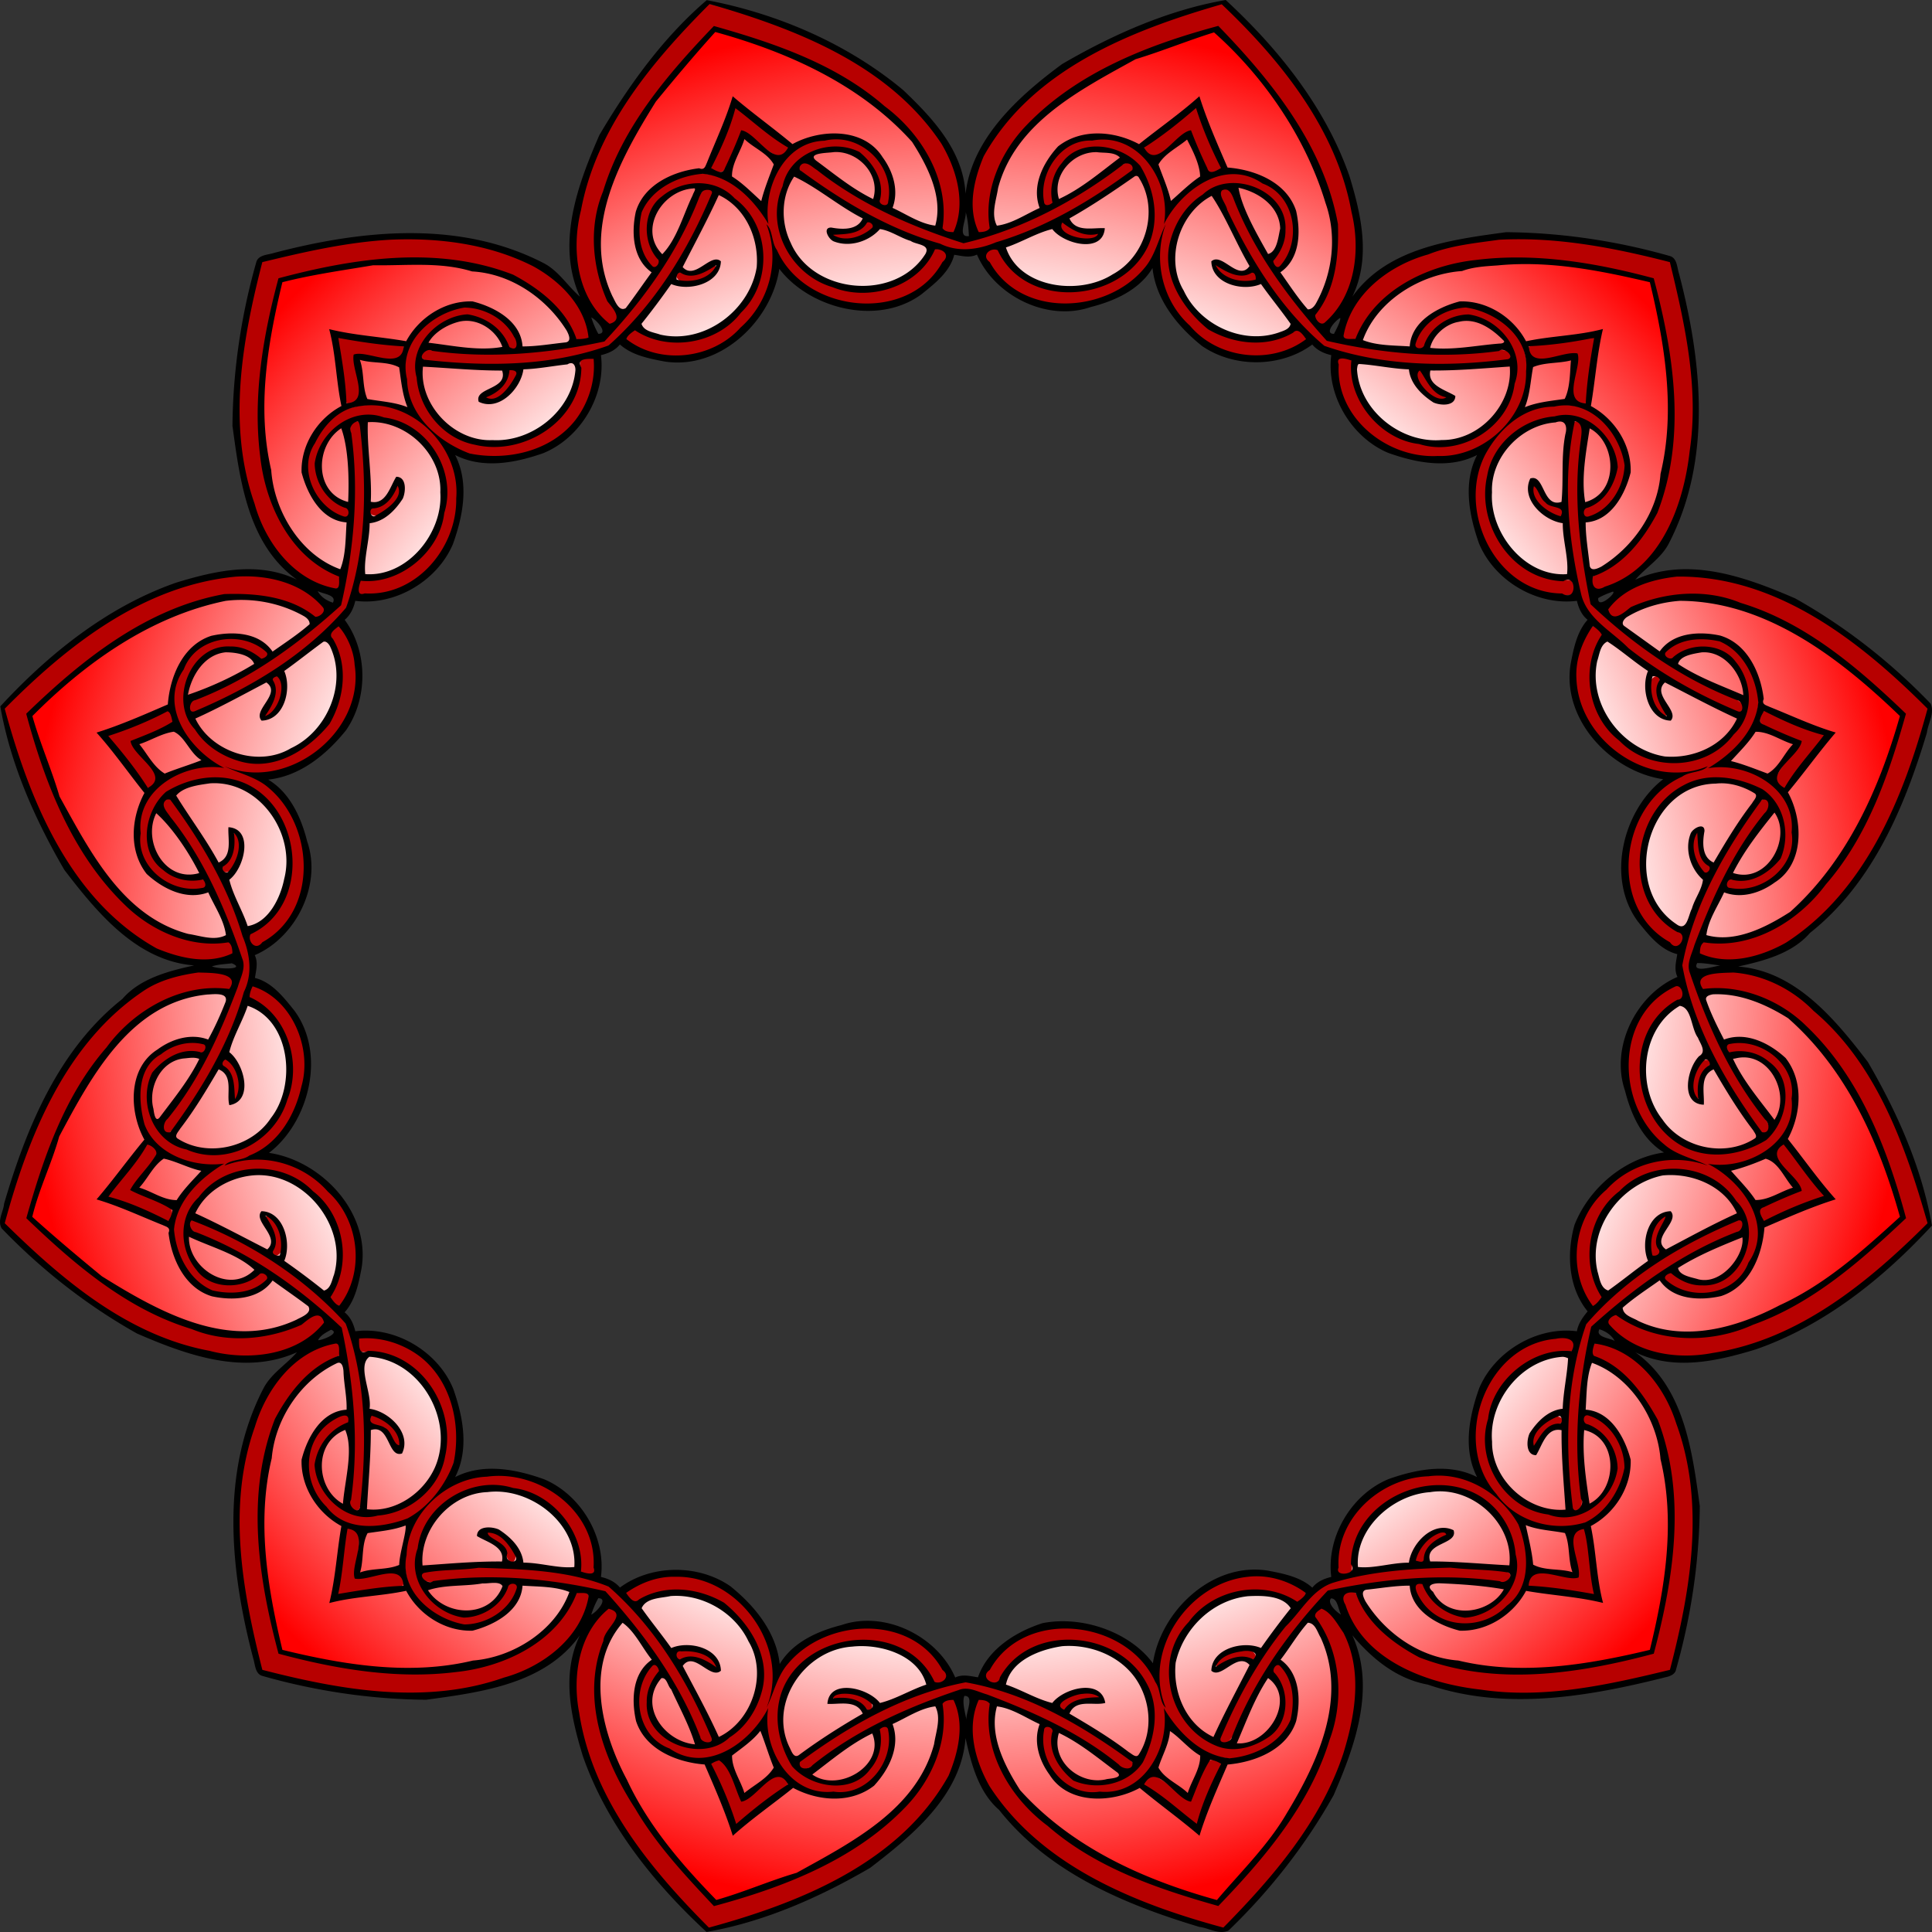
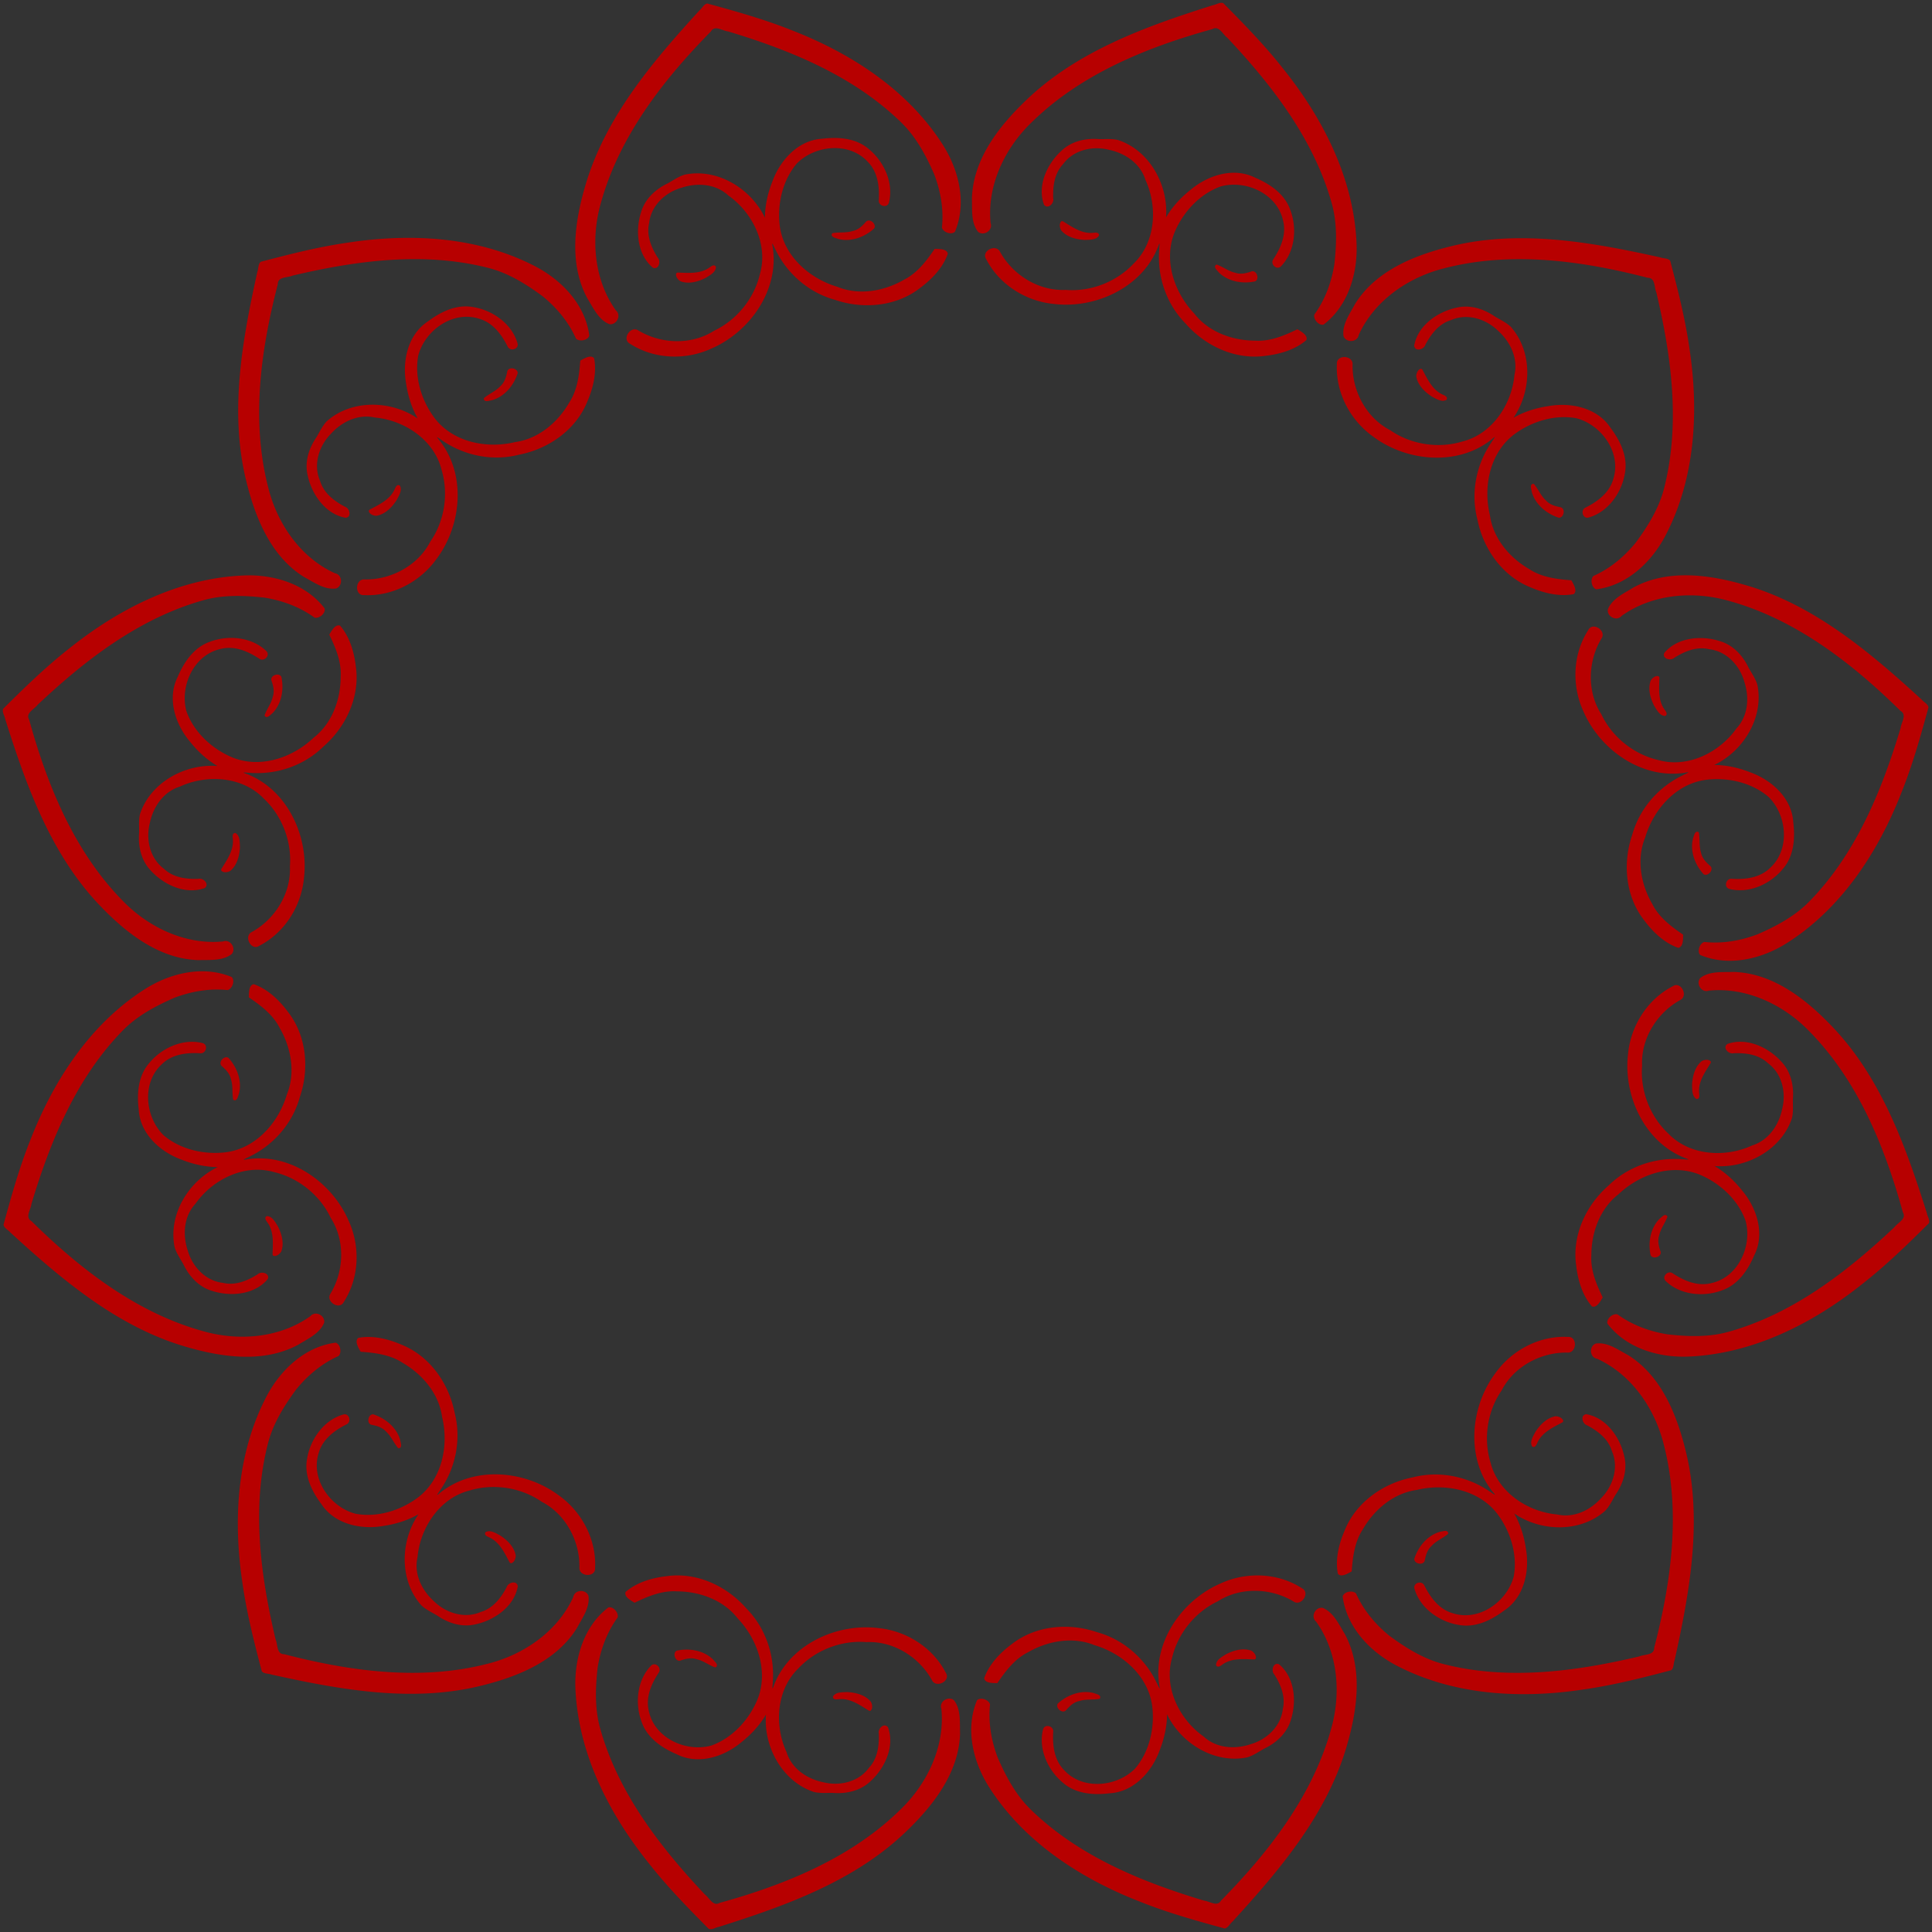
<svg xmlns="http://www.w3.org/2000/svg" height="800pt" width="800pt" viewBox="0 0 800 800">
  <rect x="0" y="0" width="800" height="800" fill="#333333" stroke="none" />
  <defs>
    <radialGradient id="a" gradientUnits="userSpaceOnUse" cy="400" cx="400" r="393.18">
      <stop stop-color="#fff" offset="0" />
      <stop stop-color="#fff" offset=".682" />
      <stop stop-color="red" offset="1" />
    </radialGradient>
  </defs>
-   <path d="M503.46 6.823l-21.878 5.538-47.975 25.308-21.088 22.673-8.17 21.88 6.589 23.465 13.444 13.973 24.514 3.426 16.08-6.59 10.544-11.6 4.745-13.445 3.69 2.372-.792 23.2 12.127 19.247 20.56 7.908 18.46-2.65 15.55-13.97 8.7-22.94-8.17-37.697-25.83-39.81-21.09-20.3zm-210.45.947l-16.178 15.734-28.894 45.905-6.925 30.18 3.864 23.036 17.438 17.025 18.63 5.38 22.944-9.29 10.63-13.747 3.331-15.317-2.614-14.017 4.383.21 10.916 20.487 20.123 10.605 21.76-3.43 14.661-11.51 6.481-19.877-3.94-24.193-25.92-28.564-42.28-21.56-28.41-7.036zm317.26 95.245l-29.6 9.09-18.017 14.865-6.025 23.616 4.656 18.823 19.517 15.225 17.22 2.331 14.931-4.773 10.831-9.272 2.01 3.9-12.284 19.697.878 22.73 13.852 17.13 17.298 6.942 20.455-4.325 19.002-15.514 11.773-36.734-2.467-47.392-8.113-28.125-21.716-6.144-54.202-2.069zm-423.52.219l-47.392 2.467-28.125 8.113-6.144 21.716-2.068 54.202 9.09 29.6 14.864 18.017 23.616 6.025 18.824-4.657L184.64 219.2l2.331-17.22-4.773-14.93-9.272-10.832 3.9-2.009 19.697 12.284 22.73-.878 17.13-13.852 6.942-17.298L239 134.01l-15.514-19.002-36.734-11.773zm513.67 137.78l-23.036 3.864-17.025 17.438-5.38 18.63 9.29 22.944 13.747 10.63 15.317 3.331 14.017-2.614-.209 4.383-20.488 10.916-10.605 20.123 3.431 21.76 11.51 14.662 19.876 6.481 24.212-3.934 28.564-25.927 21.56-42.277 7.035-28.412-15.734-16.178-45.905-28.894-30.18-6.925zm-595.78.438l-37.7 8.171-39.809 25.831-20.3 21.09 5.537 21.877 25.308 47.975 22.673 21.088 21.881 8.17 23.464-6.588 13.973-13.444 3.427-24.514-6.59-16.08-11.6-10.544-13.446-4.746 2.372-3.69 23.2.792 19.247-12.127 7.908-20.56-2.65-18.46-13.97-15.55-22.94-8.7zm613.14 162.9l-23.464 6.589-13.973 13.444-3.427 24.514 6.591 16.08 11.6 10.544 13.445 4.745-2.372 3.69-23.2-.792-19.247 12.127-7.908 20.56 2.636 18.452 13.972 15.552 22.938 8.699 37.7-8.172 39.81-25.831 20.3-21.09-5.538-21.877-25.308-47.975-22.673-21.088-21.881-8.17zm-628.63 2.093l-24.212 3.935-28.564 25.927-21.559 42.277-7.036 28.412 15.734 16.178 45.905 28.894 30.18 6.925 23.036-3.864 17.025-17.438 5.38-18.63-9.29-22.944-13.747-10.63-15.317-3.332-14.017 2.614.21-4.382 20.487-10.916 10.605-20.123-3.431-21.76-11.51-14.662-19.876-6.482zm560.27 150.19l-18.824 4.657-15.225 19.517-2.331 17.22 4.773 14.93 9.272 10.832-3.9 2.009-19.697-12.284-22.73.878-17.13 13.852-6.942 17.298L561.01 666l15.514 19.002 36.734 11.773 47.392-2.467 28.125-8.113 6.144-21.716 2.068-54.202-9.09-29.6-14.864-18.017-23.616-6.025zm-494.95.055l-20.455 4.325-19.002 15.514-11.773 36.734 2.467 47.392 8.113 28.125 21.716 6.144 54.202 2.069 29.6-9.091 18.017-14.864 6.025-23.616-4.657-18.823-19.517-15.225-17.22-2.331-14.93 4.773-10.832 9.272-2.009-3.9 12.284-19.697-.878-22.73-13.852-17.13-17.298-6.942zm364.59 98.289l-22.944 9.29-10.63 13.747-3.331 15.317 2.614 14.017-4.383-.21-10.916-20.487-20.123-10.605-21.759 3.431-14.662 11.509-6.481 19.877 3.934 24.212 25.927 28.564 42.276 21.559 28.412 7.036 16.178-15.734 28.894-45.905 6.925-30.18-3.864-23.036-17.438-17.025-18.63-5.38zm-234.9.852l-18.453 2.636-15.552 13.972-8.698 22.937 8.172 37.7 25.83 39.809 21.09 20.3 21.878-5.538L366.4 762.34l21.088-22.673 8.17-21.88-6.588-23.465-13.444-13.973-24.514-3.427-16.08 6.591-10.544 11.6-4.745 13.445-3.691-2.372.792-23.2-12.127-19.247-20.559-7.908z" fill-rule="evenodd" fill="url(#a)" />
  <path d="M505.98 1.175c-1.234-.114-2.475.776-3.697.969C474.541 10.9 445.87 21.16 424.57 41.81c-11.115 10.704-21.64 24.234-22.119 40.336.165 4.6-.463 9.998 2.535 13.83 2.346 1.94 6.297-.583 5.193-3.603-1.512-15.638 5.909-31.097 17.064-41.775 20.33-19.921 47.634-31.044 74.738-38.531 2.797-1.641 4.262 2.125 6.17 3.504C526.74 35.318 543.96 57.6 551.41 84.07c2.357 8.27 2.053 17.032 1.106 25.463-1.198 7.403-3.823 14.597-8.269 20.702-.52 1.973 1.815 4.667 3.817 4.178 10.147-7.72 14.13-21.056 13.662-33.392-1.06-26.859-13.78-51.86-30.34-72.497-7.6-9.684-16.22-18.499-24.87-27.232-.18-.062-.36-.1-.53-.116zm-213.1.28a2.18 2.18 0 00-.516.164c-1.125.518-1.755 1.91-2.717 2.687C270 25.76 250.301 48.981 242.178 77.516c-4.273 14.827-6.624 31.806 1.013 45.99 2.443 3.901 4.597 8.892 9.11 10.711 3.001.507 5.162-3.653 2.696-5.717-9.129-12.786-10.431-29.886-6.11-44.71 7.646-27.418 25.732-50.703 45.46-70.739 1.601-2.82 4.752-.29 7.095-.05 25.97 7.806 52.024 18.491 71.712 37.691 6.176 5.983 10.294 13.724 13.689 21.498 2.663 7.01 3.988 14.553 3.19 22.063.537 1.968 3.906 3.133 5.396 1.71 4.927-11.76 1.709-25.3-4.864-35.749-14.36-22.722-37.87-38.017-62.53-47.609-11.42-4.585-23.29-7.91-35.16-11.145zm52.745 55.675a40.47 40.47 0 00-5.075.31c-9.956.538-17.477 8.799-20.711 17.68-1.895 4.775-3.063 9.878-3.102 15.028-5.782-12.105-19.72-20.618-33.209-17.833-2.538.755-4.729 2.34-7.021 3.609-.632.3-1.253.626-1.86.977-4.244 2.452-7.77 6.136-9.183 10.939-2.462 7.66-1.602 17.589 4.893 23.017 2.418 1.003 3.447-2.663 1.967-4.2-2.668-4.275-4.75-9.244-3.513-14.391.809-7.211 6.76-12.685 13.517-14.567 6.524-2.143 14.078-1.561 19.247 3.242 10.018 7.044 16.625 20.26 13.095 32.513-2.345 10.037-9.47 18.984-18.916 23.459-9.468 6.094-22.25 5.608-31.703-.246-3.219-1.635-6.657 3.975-3.118 5.711 9.94 6.398 22.947 6.873 33.606 1.97 16.003-6.898 28.268-24.355 25.395-42.174-.555-2.85.408-.173 1.115 1.07 4.819 10.074 13.862 17.94 24.672 20.903 11.656 4.005 25.404 2.816 35.292-4.923 4.87-3.62 9.432-8.353 11.45-14.148-.381-2.192-3.89-1.957-5.448-2.028-3.347 4.921-7.168 10.017-12.716 12.792-8.224 4.743-18.568 6.596-27.52 2.935-11.834-3.49-22.585-13.097-23.961-25.77-.952-8.854 1.308-18.485 7.154-25.33 7.626-7.674 21.778-9.009 29.392-.63 4.12 4.18 4.853 10.292 4.513 15.873-.23 2.544 3.754 3.428 4.25.772 1.946-8.054-2.119-16.805-8.33-21.92-3.976-3.446-9.064-4.613-14.174-4.64zm107.37.382c-4.902.001-9.797 1.428-13.422 4.88-5.963 5.404-10.183 14.433-7.272 22.38 1.593 2.079 4.316-.581 3.803-2.652-.173-5.035.509-10.38 4.153-14.22 4.306-5.84 12.198-7.606 18.991-5.857 6.72 1.406 12.972 5.687 15.047 12.431 5.154 11.11 4.267 25.86-4.915 34.705-7.05 7.52-17.694 11.705-28.111 10.858-11.247.544-22.073-6.267-27.333-16.062-1.97-3.026-7.753.112-5.557 3.386 5.41 10.51 16.436 17.425 28.12 18.509 17.308 2.027 36.657-6.959 43.08-23.827.944-2.745.44.054.43 1.484-.864 11.133 3.036 22.467 10.916 30.44 8.093 9.296 20.592 15.14 33.025 13.38 6.028-.7 12.345-2.515 16.991-6.526.766-2.09-2.391-3.64-3.704-4.481-5.36 2.589-11.216 5.09-17.408 4.72-9.494-.004-19.38-3.571-25.302-11.217-8.503-8.94-13.011-22.635-7.866-34.298 3.603-8.145 10.376-15.355 18.861-18.36 10.441-2.832 23.364 3.088 25.77 14.153 1.477 5.679-.944 11.338-4.029 16.002-1.472 2.088 1.538 4.846 3.295 2.794 5.712-6.002 6.569-15.613 3.747-23.148-2.294-6.63-8.326-10.741-14.506-13.373-8.89-4.513-19.534-1.118-26.775 4.956-4.028 3.187-7.592 7.022-10.2 11.463 1.045-13.375-6.77-27.716-19.844-32.048-2.576-.615-5.265-.338-7.886-.385a25.993 25.993 0 00-2.098-.084zm-93.18 33.795c-.487-.02-.964.16-1.336.623-1.465 1.684-3.15 3.277-5.426 3.724-2.766.882-5.522.385-8.315.89l-.201.17-.017.013c-.672 1.53 1.584 1.788 2.558 2.217 5.276 1.378 10.995-.775 14.9-4.356.857-1.376-.701-3.224-2.163-3.281zm80.242.265l-.262.013-.25.012c-1.05.838-.765 2.682-.161 3.747 2.357 2.85 6.324 3.848 9.88 4.01 1.955-.103 4.668.083 5.81-1.846.046-1.719-2.13-1.042-3.2-1.051-4.455.089-8.202-2.671-11.817-4.885zm-271.2 6.918c-8.35.012-16.702.731-24.875 1.989-12.189 1.742-24.131 4.797-36.024 7.928a2.176 2.176 0 00-.364.4c-.715 1.011-.565 2.532-1.01 3.686-6.287 28.403-11.737 58.363-4.504 87.136 3.713 14.978 10.166 30.859 23.872 39.323 4.066 2.157 8.428 5.4 13.245 4.72 2.853-1.062 2.644-5.745-.523-6.3-14.3-6.509-23.977-20.666-27.647-35.666-7.088-27.567-3.068-56.775 4-83.991-.023-3.243 3.97-2.627 6.12-3.59 26.395-6.226 54.3-9.998 80.95-3.215 8.34 2.093 15.777 6.739 22.605 11.773 5.812 4.74 10.73 10.61 13.794 17.511 1.448 1.437 4.948.761 5.526-1.217-1.613-12.648-11.169-22.765-22.086-28.528-16.359-8.597-34.71-11.988-53.08-11.961zm461.49.148c-10.06-.03-20.091.957-29.981 3.444-14.978 3.713-30.859 10.166-39.323 23.872-2.157 4.066-5.4 8.428-4.72 13.245 1.062 2.853 5.745 2.644 6.3-.524 6.509-14.299 20.666-23.977 35.666-27.647 27.567-7.087 56.773-3.067 83.989 4 3.242-.022 2.629 3.972 3.592 6.12 6.225 26.396 9.997 54.3 3.214 80.95-2.093 8.34-6.738 15.778-11.773 22.606-4.74 5.812-10.609 10.73-17.511 13.794-1.436 1.448-.761 4.948 1.217 5.526 12.648-1.613 22.765-11.169 28.528-22.086 12.504-23.795 13.995-51.803 9.972-77.955-1.742-12.189-4.797-24.13-7.928-36.023a2.184 2.184 0 00-.4-.364c-1.012-.715-2.532-.565-3.686-1.01-18.64-4.126-37.95-7.89-57.155-7.948zm-126.48 10.93l-.26.047-.021.003c-1.347.99.478 2.34 1.106 3.198 3.88 3.831 9.91 4.827 15.083 3.678 1.908-1.017.513-4.909-1.702-4.051-2.11.725-4.367 1.262-6.56.51-2.837-.617-4.975-2.427-7.646-3.385zm-208.36.314c-.786.039-1.716.942-2.356 1.305-3.814 2.305-8.44 1.789-12.676 1.68l-.222.142-.21.134c-.489 1.25.68 2.706 1.735 3.327 3.466 1.288 7.4.169 10.56-1.47 1.643-1.066 4.085-2.261 4.11-4.502-.256-.473-.583-.634-.94-.616zm-103.27 17.003c-5.476.187-10.635 2.893-14.998 6.172-8.353 5.443-10.735 16.359-9.095 25.667.746 5.082 2.285 10.085 4.826 14.564-11.06-7.592-27.387-7.995-37.677 1.16-1.82 1.924-2.925 4.392-4.276 6.638a25.974 25.974 0 00-1.122 1.775c-2.45 4.246-3.66 9.199-2.483 14.064 1.698 7.865 7.407 16.034 15.745 17.488 2.596-.34 1.653-4.029-.397-4.62-4.447-2.368-8.735-5.63-10.238-10.706-2.905-6.65-.487-14.367 4.424-19.375 4.577-5.117 11.41-8.39 18.289-6.816 12.198 1.092 24.528 9.235 27.597 21.61 2.987 9.864 1.29 21.174-4.652 29.772-5.152 10.012-16.465 15.983-27.578 15.641-3.606.194-3.778 6.77.155 6.505 11.808.57 23.309-5.521 30.089-15.097 10.41-13.976 12.302-35.227.904-49.222-1.905-2.19.268-.354 1.502.369 9.21 6.315 20.975 8.605 31.819 5.767 12.097-2.36 23.408-10.264 28.102-21.91 2.408-5.571 3.993-11.949 2.842-17.978-1.426-1.708-4.348.25-5.733.967-.437 5.936-1.198 12.258-4.615 17.436-4.75 8.22-12.782 14.997-22.366 16.303-11.994 2.894-26.108-.05-33.636-10.338-5.252-7.192-8.11-16.664-6.47-25.514 2.768-10.459 14.356-18.69 25.14-15.24 5.657 1.56 9.348 6.485 11.844 11.488 1.072 2.319 4.966 1.092 4.067-1.456-2.341-7.947-10.237-13.495-18.173-14.819a17.11 17.11 0 00-3.836-.297zm414.49.072a16.282 16.282 0 00-3.653.453c-7.865 1.698-16.034 7.407-17.488 15.745.34 2.596 4.03 1.653 4.62-.397 2.368-4.447 5.63-8.735 10.706-10.238 6.65-2.905 14.367-.487 19.375 4.424 5.117 4.577 8.39 11.41 6.816 18.289-1.091 12.198-9.235 24.528-21.61 27.597-9.864 2.987-21.174 1.29-29.773-4.652-10.012-5.152-15.983-16.465-15.641-27.578-.194-3.606-6.77-3.778-6.505.155-.57 11.808 5.521 23.309 15.097 30.089 13.976 10.41 35.227 12.302 49.222.904 2.19-1.905.354.268-.369 1.502-6.315 9.21-8.605 20.975-5.767 31.819 2.36 12.097 10.264 23.408 21.911 28.102 5.57 2.408 11.948 3.993 17.976 2.842 1.708-1.426-.25-4.348-.967-5.733-5.936-.437-12.258-1.198-17.436-4.615-8.22-4.75-14.997-12.782-16.303-22.366-2.894-11.994.05-26.108 10.338-33.636 7.193-5.252 16.664-8.11 25.514-6.469 10.459 2.767 18.69 14.355 15.24 25.139-1.56 5.657-6.484 9.348-11.488 11.844-2.319 1.072-1.092 4.966 1.456 4.067 7.947-2.34 13.495-10.237 14.819-18.173 1.328-6.888-1.84-13.464-5.875-18.834-5.443-8.353-16.359-10.735-25.667-9.095-5.082.746-10.085 2.285-14.564 4.826 7.592-11.06 7.995-27.387-1.16-37.677-1.924-1.82-4.393-2.925-6.638-4.276a26.004 26.004 0 00-1.775-1.122c-3.185-1.838-6.767-2.977-10.411-2.936zm-394.77 25.56c-.92-.014-1.789.421-1.948 1.448-.427 2.19-1.09 4.413-2.838 5.937-1.953 2.148-4.589 3.094-6.755 4.928l-.089.249-.01.02c.184 1.661 2.265.756 3.322.64 5.258-1.444 9.136-6.167 10.726-11.221.041-1.216-1.227-1.98-2.41-2zm376.49.171c-1.327.202-2.003 1.94-2.013 3.164.617 3.646 3.554 6.494 6.552 8.411 1.745.889 4.001 2.407 5.955 1.308.9-1.465-1.323-1.967-2.246-2.51-3.903-2.151-5.768-6.414-7.792-10.139l-.234-.12-.222-.114zm46.46 47.64c-1.661.184-.755 2.265-.64 3.322 1.445 5.258 6.17 9.136 11.222 10.727 2.162.073 2.899-3.995.552-4.36-2.19-.426-4.413-1.09-5.938-2.837-2.147-1.953-3.094-4.589-4.928-6.754l-.248-.09-.02-.008zm-470.06.536c-.926.094-1.34 1.702-1.781 2.452-2.15 3.903-6.413 5.768-10.138 7.792l-.12.234-.116.222c.201 1.327 1.94 2.003 3.165 2.013 3.646-.617 6.494-3.554 8.411-6.552.89-1.745 2.407-4.001 1.308-5.955-.275-.168-.516-.228-.73-.206zm534.4 37.367c-7.871-.167-15.662 1.155-22.753 4.974-3.901 2.443-8.892 4.597-10.711 9.109-.507 3.002 3.653 5.163 5.717 2.697 12.786-9.129 29.886-10.431 44.711-6.11 27.417 7.646 50.702 25.731 70.738 45.46 2.82 1.601.29 4.752.05 7.095-7.806 25.97-18.493 52.024-37.692 71.713-5.983 6.176-13.723 10.294-21.497 13.689-7.01 2.663-14.553 3.988-22.062 3.19-1.968.537-3.133 3.906-1.71 5.396 11.76 4.927 25.3 1.709 35.749-4.864 22.727-14.355 38.022-37.865 47.614-62.525 4.585-11.428 7.91-23.297 11.145-35.161a2.174 2.174 0 00-.164-.516c-.519-1.125-1.91-1.756-2.688-2.717-21.454-19.647-44.675-39.346-73.209-47.47-7.414-2.136-15.366-3.793-23.238-3.96zm-595.9.02a50.726 50.726 0 00-2.323.035c-26.86 1.068-51.86 13.78-72.497 30.34-9.685 7.605-18.5 16.222-27.233 24.879a2.2 2.2 0 00-.116.528c-.114 1.234.776 2.475.969 3.697 8.756 27.742 19.017 56.413 39.667 77.714 10.704 11.115 24.234 21.64 40.336 22.119 4.6-.165 9.998.463 13.83-2.534 1.94-2.347-.583-6.298-3.603-5.194-15.638 1.512-31.097-5.909-41.775-17.064-19.918-20.35-31.04-47.66-38.528-74.76-1.641-2.797 2.125-4.262 3.504-6.17 19.746-18.588 42.027-35.81 68.498-43.26 8.27-2.357 17.032-2.052 25.462-1.106 7.403 1.199 14.597 3.824 20.702 8.27 1.973.519 4.667-1.816 4.178-3.818-7.238-9.513-19.41-13.608-31.069-13.697zm36.72 20.706c-1.708.11-2.988 2.67-3.723 3.82 2.589 5.358 5.09 11.214 4.72 17.407 0 9.494-3.571 19.38-11.217 25.302-8.94 8.503-22.635 13.011-34.298 7.866-8.145-3.603-15.355-10.376-18.36-18.861-2.832-10.441 3.088-23.364 14.153-25.77 5.679-1.477 11.338.944 16.002 4.029 2.088 1.472 4.846-1.538 2.794-3.295-6.002-5.712-15.613-6.569-23.148-3.747-6.63 2.294-10.74 8.326-13.374 14.506-4.513 8.89-1.119 19.533 4.956 26.775 3.187 4.028 7.022 7.592 11.462 10.2-13.375-1.045-27.716 6.77-32.048 19.844-.615 2.575-.338 5.265-.384 7.886a25.762 25.762 0 00-.084 2.098c0 4.902 1.428 9.797 4.88 13.422 5.404 5.963 14.433 10.183 22.38 7.272 2.079-1.593-.581-4.316-2.652-3.803-5.035.173-10.38-.508-14.22-4.153-5.84-4.306-7.606-12.198-5.857-18.991 1.406-6.72 5.687-12.972 12.43-15.047 11.11-5.154 25.86-4.267 34.706 4.915 7.52 7.05 11.705 17.694 10.858 28.111.544 11.247-6.267 22.073-16.062 27.333-3.026 1.97.112 7.753 3.386 5.557 10.51-5.41 17.425-16.436 18.509-28.12 2.027-17.308-6.959-36.657-23.826-43.08-2.745-.944.054-.44 1.484-.43 11.134.863 22.467-3.036 30.44-10.917 9.295-8.092 15.14-20.592 13.38-33.025-.7-6.028-2.516-12.345-6.526-16.99a1.84 1.84 0 00-.758-.115zm519.98.497c-.96-.037-1.88.387-2.423 1.493-6.398 9.94-6.873 22.947-1.97 33.606 6.898 16.003 24.355 28.268 42.174 25.395 2.85-.555.173.408-1.07 1.115-10.074 4.819-17.94 13.862-20.903 24.672-4.005 11.656-2.816 25.404 4.923 35.292 3.62 4.87 8.353 9.432 14.148 11.45 2.193-.381 1.957-3.89 2.029-5.448-4.922-3.347-10.017-7.168-12.792-12.716-4.744-8.224-6.597-18.568-2.936-27.52 3.49-11.834 13.097-22.585 25.77-23.961 8.855-.952 18.485 1.308 25.33 7.154 7.674 7.626 9.01 21.778.63 29.392-4.18 4.12-10.292 4.854-15.873 4.513-2.544-.23-3.428 3.754-.772 4.25 8.054 1.946 16.805-2.119 21.92-8.33 4.595-5.3 5.138-12.58 4.329-19.248-.538-9.956-8.799-17.477-17.68-20.71-4.774-1.896-9.877-3.064-15.027-3.102 12.105-5.783 20.618-19.72 17.833-33.21-.755-2.538-2.34-4.728-3.61-7.021-.3-.632-.626-1.253-.976-1.86-2.452-4.244-6.137-7.77-10.94-9.182-7.66-2.463-17.588-1.603-23.016 4.892-1.003 2.418 2.663 3.447 4.2 1.967 4.274-2.667 9.243-4.75 14.39-3.513 7.212.81 12.686 6.76 14.568 13.517 2.142 6.524 1.56 14.078-3.242 19.247-7.045 10.018-20.261 16.625-32.512 13.095-10.037-2.345-18.984-9.47-23.46-18.916-6.094-9.468-5.607-22.25.246-31.703 1.124-2.213-1.176-4.529-3.288-4.61zm-545.11 19.883c-1.423-.059-3.079 1.076-2.489 2.599.726 2.11 1.262 4.367.51 6.56-.617 2.837-2.426 4.975-3.385 7.646l.047.26v.021c.99 1.347 2.34-.478 3.198-1.106 3.831-3.88 4.827-9.91 3.679-15.083-.318-.596-.916-.87-1.563-.897zm571.45.61c-1.124-.09-2.307.92-2.85 1.844-1.289 3.466-.169 7.4 1.469 10.56 1.067 1.643 2.262 4.085 4.503 4.11 1.512-.82-.162-2.365-.69-3.297-2.304-3.814-1.788-8.439-1.679-12.677l-.142-.222-.136-.21a1.657 1.657 0 00-.475-.109zm16.375 64.46c-1.08-.004-1.324 1.829-1.7 2.68-1.377 5.277.775 10.997 4.356 14.902 1.835 1.144 4.508-2.01 2.658-3.5-1.683-1.464-3.277-3.15-3.723-5.426-.883-2.766-.386-5.522-.891-8.314l-.17-.202-.012-.017a1.304 1.304 0 00-.517-.122zm-605.25.53c-1.719-.046-1.042 2.13-1.052 3.2.09 4.456-2.67 8.202-4.884 11.817l.013.263.013.25c.838 1.049 2.681.765 3.747.16 2.849-2.356 3.848-6.324 4.01-9.879-.104-1.956.082-4.669-1.846-5.81zM84.568 402.2c-8.523-.209-17.168 2.724-24.352 7.243-22.727 14.355-38.022 37.865-47.614 62.525-4.585 11.428-7.91 23.297-11.145 35.16.034.184.09.356.164.516.519 1.125 1.91 1.756 2.688 2.717 21.454 19.647 44.675 39.346 73.209 47.47 14.828 4.273 31.807 6.624 45.99-1.013 3.902-2.443 8.892-4.598 10.712-9.11.507-3.001-3.653-5.162-5.718-2.696-12.786 9.129-29.886 10.43-44.71 6.11-27.418-7.646-50.703-25.732-70.739-45.46-2.82-1.602-.29-4.753-.05-7.095 7.807-25.971 18.491-52.024 37.691-71.713 5.983-6.176 13.724-10.294 21.498-13.69 7.01-2.663 14.553-3.987 22.062-3.19 1.969-.536 3.134-3.905 1.71-5.395-3.675-1.54-7.523-2.283-11.397-2.378zm633.29.26c-4.6.165-9.998-.464-13.83 2.534-1.94 2.347.582 6.298 3.603 5.194 15.638-1.513 31.097 5.909 41.775 17.064 19.921 20.33 31.044 47.635 38.531 74.738 1.641 2.797-2.125 4.262-3.504 6.17-19.746 18.588-42.027 35.81-68.498 43.26-8.27 2.356-17.032 2.052-25.462 1.105-7.403-1.198-14.597-3.823-20.702-8.268-1.973-.52-4.667 1.815-4.179 3.817 7.721 10.147 21.056 14.13 33.392 13.662 26.86-1.069 51.86-13.78 72.497-30.341 9.685-7.604 18.5-16.221 27.233-24.878.062-.176.1-.352.116-.528.114-1.234-.776-2.476-.969-3.697-8.756-27.742-19.017-56.413-39.667-77.714-10.704-11.115-24.234-21.641-40.336-22.12zm-612.78 5.084c-2.192.381-1.956 3.891-2.028 5.449 4.922 3.346 10.017 7.167 12.792 12.716 4.743 8.224 6.596 18.568 2.936 27.52-3.491 11.834-13.097 22.585-25.77 23.96-8.855.952-18.485-1.308-25.33-7.154-7.674-7.626-9.01-21.778-.63-29.392 4.18-4.12 10.291-4.853 15.872-4.513 2.544.231 3.428-3.754.772-4.25-8.053-1.946-16.805 2.119-21.92 8.33-4.594 5.301-5.138 12.58-4.328 19.248.537 9.956 8.798 17.477 17.68 20.711 4.774 1.895 9.877 3.063 15.027 3.102-12.105 5.782-20.618 19.72-17.833 33.209.755 2.538 2.34 4.729 3.61 7.022.299.631.625 1.253.976 1.859 2.452 4.245 6.136 7.77 10.939 9.183 7.66 2.462 17.589 1.602 23.017-4.892 1.003-2.419-2.663-3.448-4.2-1.968-4.274 2.668-9.244 4.75-14.391 3.513-7.211-.809-12.685-6.76-14.567-13.517-2.143-6.523-1.561-14.078 3.242-19.247 7.044-10.018 20.26-16.625 32.512-13.095 10.037 2.345 18.984 9.47 23.459 18.916 6.094 9.468 5.608 22.25-.245 31.703-1.636 3.22 3.974 6.657 5.71 3.119 6.398-9.94 6.873-22.947 1.97-33.606-6.898-16.003-24.355-28.268-42.174-25.395-2.85.555-.173-.409 1.07-1.116 10.074-4.818 17.94-13.862 20.903-24.672 4.005-11.656 2.816-25.404-4.923-35.292-3.62-4.87-8.353-9.432-14.148-11.45zm588.77.374a2.77 2.77 0 00-1.21.472c-10.51 5.41-17.424 16.436-18.508 28.119-2.027 17.309 6.958 36.658 23.826 43.08 2.745.944-.054.44-1.485.43-11.134-.863-22.467 3.036-30.439 10.917-9.296 8.092-15.14 20.592-13.38 33.025.699 6.028 2.515 12.345 6.526 16.99 2.089.767 3.64-2.391 4.481-3.704-2.59-5.359-5.09-11.215-4.72-17.408 0-9.494 3.57-19.379 11.217-25.302 8.94-8.503 22.635-13.01 34.298-7.866 8.144 3.604 15.355 10.376 18.359 18.861 2.833 10.441-3.087 23.364-14.152 25.77-5.68 1.477-11.338-.943-16.002-4.029-2.088-1.472-4.846 1.538-2.794 3.296 6.001 5.712 15.613 6.568 23.148 3.747 6.63-2.294 10.741-8.327 13.374-14.506 4.513-8.891 1.118-19.533-4.956-26.775-3.187-4.029-7.022-7.592-11.462-10.2 13.375 1.044 27.716-6.77 32.048-19.844.615-2.576.337-5.266.384-7.886.056-.697.085-1.399.084-2.099 0-4.902-1.428-9.797-4.881-13.422-5.403-5.962-14.432-10.183-22.38-7.272-2.078 1.593.582 4.317 2.653 3.803 5.035-.172 10.38.509 14.219 4.153 5.84 4.306 7.607 12.198 5.858 18.991-1.406 6.721-5.687 12.972-12.431 15.047-11.11 5.155-25.86 4.267-34.705-4.915-7.52-7.05-11.705-17.694-10.858-28.111-.544-11.247 6.267-22.073 16.062-27.333 2.647-1.724.576-6.366-2.177-6.028zm-599.98 29.87c-1.716-.143-3.56 2.436-1.94 3.739 1.683 1.464 3.276 3.15 3.723 5.426.883 2.766.385 5.522.89 8.314l.17.202.014.017c1.53.671 1.788-1.584 2.217-2.558 1.377-5.276-.775-10.995-4.356-14.9a1.594 1.594 0 00-.717-.24zm612.74 1.06a4.354 4.354 0 00-1.96.54c-2.848 2.357-3.847 6.324-4.009 9.88.103 1.955-.083 4.668 1.846 5.81 1.718.046 1.042-2.13 1.051-3.2-.089-4.455 2.67-8.202 4.885-11.817l-.012-.262-.012-.25c-.42-.525-1.09-.716-1.788-.7zm-17.03 64.262c-.838-.026-1.758 1.117-2.402 1.589-3.83 3.88-4.827 9.91-3.678 15.083 1.017 1.908 4.91.513 4.052-1.702-.726-2.11-1.262-4.367-.511-6.56.618-2.837 2.427-4.975 3.386-7.646l-.047-.26v-.021c-.248-.337-.518-.475-.797-.483zm-579.09.445c-1.512.82.162 2.365.69 3.297 2.304 3.814 1.788 8.439 1.679 12.677l.142.222.134.209c1.25.49 2.706-.679 3.327-1.734 1.289-3.466.169-7.401-1.469-10.561-1.067-1.643-2.262-4.085-4.503-4.11zm536.54 49.995c-11.018.235-21.523 6.15-27.88 15.127-10.41 13.976-12.302 35.227-.905 49.222 1.906 2.19-.267.354-1.501-.369-9.21-6.315-20.975-8.605-31.82-5.767-12.096 2.36-23.407 10.264-28.101 21.91-2.408 5.571-3.993 11.949-2.842 17.978 1.426 1.708 4.348-.25 5.732-.967.437-5.936 1.199-12.258 4.616-17.436 4.75-8.22 12.782-14.997 22.366-16.303 11.994-2.894 26.108.05 33.636 10.338 5.252 7.192 8.11 16.664 6.469 25.514-2.767 10.459-14.355 18.69-25.14 15.24-5.656-1.56-9.347-6.485-11.843-11.488-1.073-2.319-4.966-1.092-4.067 1.456 2.34 7.947 10.237 13.495 18.173 14.819 6.888 1.328 13.464-1.84 18.834-5.875 8.353-5.443 10.735-16.359 9.095-25.667-.746-5.082-2.285-10.085-4.827-14.564 11.06 7.592 27.387 7.995 37.677-1.16 1.821-1.924 2.926-4.392 4.277-6.638.397-.576.772-1.169 1.122-1.775 2.45-4.246 3.66-9.199 2.483-14.064-1.698-7.865-7.407-16.034-15.745-17.488-2.597.34-1.654 4.029.396 4.62 4.447 2.368 8.735 5.63 10.238 10.706 2.905 6.65.488 14.367-4.423 19.375-4.578 5.117-11.411 8.39-18.289 6.816-12.198-1.092-24.528-9.235-27.597-21.61-2.987-9.864-1.29-21.174 4.651-29.772 5.153-10.012 16.465-15.983 27.578-15.641 3.606-.194 3.779-6.77-.154-6.505a31.828 31.828 0 00-2.21-.03zm-494.11.06a22.428 22.428 0 00-4.569.38c-1.708 1.427.251 4.349.968 5.733 5.935.437 12.258 1.199 17.436 4.616 8.22 4.75 14.997 12.782 16.303 22.366 2.893 11.994-.05 26.108-10.338 33.636-7.193 5.252-16.664 8.11-25.514 6.469-10.46-2.767-18.69-14.355-15.241-25.14 1.56-5.656 6.485-9.347 11.489-11.843 2.318-1.073 1.092-4.966-1.457-4.067-7.947 2.34-13.495 10.237-14.819 18.173-1.328 6.888 1.84 13.464 5.875 18.834 5.444 8.353 16.36 10.735 25.667 9.095 5.082-.746 10.085-2.285 14.564-4.827-7.592 11.06-7.995 27.387 1.161 37.677 1.923 1.82 4.392 2.926 6.638 4.277a25.98 25.98 0 001.775 1.122c4.246 2.45 9.198 3.66 14.064 2.483 7.865-1.698 16.034-7.407 17.488-15.745-.34-2.597-4.03-1.654-4.62.396-2.369 4.447-5.63 8.735-10.707 10.238-6.649 2.905-14.367.488-19.375-4.423-5.117-4.578-8.39-11.411-6.815-18.289 1.091-12.198 9.235-24.528 21.609-27.597 9.865-2.987 21.175-1.29 29.774 4.652 10.012 5.152 15.983 16.465 15.64 27.578.194 3.605 6.77 3.778 6.506-.155.57-11.808-5.522-23.31-15.097-30.09-13.976-10.41-35.227-12.301-49.222-.904-2.19 1.905-.355-.267.368-1.501 6.315-9.21 8.606-20.975 5.768-31.82-2.36-12.096-10.264-23.407-21.911-28.101-4.178-1.807-8.81-3.15-13.408-3.224zm-13.944 2.37c-12.648 1.613-22.765 11.169-28.528 22.086-12.504 23.795-13.995 51.803-9.972 77.955 1.743 12.189 4.798 24.13 7.928 36.023.121.141.256.261.4.364 1.012.715 2.532.565 3.686 1.009 28.403 6.288 58.363 11.738 87.136 4.505 14.978-3.713 30.86-10.166 39.323-23.872 2.157-4.067 5.4-8.429 4.72-13.245-1.061-2.853-5.745-2.645-6.3.523-6.508 14.3-20.665 23.977-35.665 27.647-27.567 7.088-56.775 3.067-83.991-4-3.243.023-2.628-3.971-3.591-6.12-6.225-26.395-9.997-54.3-3.214-80.95 2.093-8.34 6.738-15.777 11.773-22.605 4.74-5.812 10.609-10.73 17.51-13.794 1.437-1.449.762-4.948-1.216-5.527zm522.72.268c-.297.013-.597.04-.898.083-2.854 1.062-2.645 5.745.523 6.3 14.299 6.509 23.977 20.666 27.647 35.666 7.087 27.567 3.067 56.773-4 83.99.023 3.242-3.971 2.628-6.12 3.591-26.395 6.225-54.302 9.998-80.952 3.214-8.34-2.093-15.775-6.738-22.603-11.773-5.812-4.739-10.73-10.609-13.794-17.51-1.449-1.437-4.949-.762-5.527 1.217 1.613 12.648 11.17 22.765 22.086 28.528 23.795 12.504 51.803 13.995 77.955 9.972 12.19-1.743 24.131-4.798 36.024-7.929.142-.12.262-.255.364-.4.715-1.011.565-2.532 1.01-3.685 6.288-28.403 11.738-58.363 4.504-87.136-3.713-14.978-10.166-30.86-23.872-39.323-3.812-2.023-7.884-5-12.347-4.804zm-507.18 29.391c-2.161-.073-2.898 3.995-.552 4.36 2.19.426 4.413 1.09 5.938 2.837 2.147 1.954 3.094 4.589 4.928 6.755l.249.089.02.008c1.66-.184.755-2.264.64-3.322-1.445-5.258-6.17-9.135-11.223-10.727zm489.63.8c-3.646.617-6.493 3.554-8.411 6.552-.889 1.745-2.407 4.001-1.308 5.955 1.466.899 1.968-1.323 2.511-2.246 2.15-3.903 6.413-5.768 10.138-7.792l.12-.234.115-.222c-.202-1.327-1.94-2.003-3.164-2.013zm-45.8 47.48c-.676.033-1.46.288-1.99.346-5.257 1.445-9.134 6.17-10.725 11.223-.073 2.16 3.995 2.898 4.36.551.426-2.19 1.09-4.413 2.837-5.937 1.953-2.148 4.589-3.094 6.754-4.928l.09-.249.01-.02c-.093-.83-.658-1.02-1.333-.986zm-395.78.13a2.997 2.997 0 00-1.51.384c-.899 1.466 1.324 1.968 2.246 2.511 3.903 2.15 5.768 6.413 7.792 10.138l.234.12.222.116c1.328-.201 2.003-1.94 2.013-3.165-.617-3.646-3.554-6.494-6.552-8.411-1.309-.667-2.904-1.688-4.445-1.692zm78.139 18.297a31.757 31.757 0 00-4.656.31c-6.028.7-12.345 2.517-16.991 6.528-.766 2.089 2.392 3.64 3.705 4.48 5.359-2.589 11.216-5.09 17.408-4.72 9.494.004 19.379 3.571 25.302 11.217 8.502 8.94 13.01 22.635 7.865 34.298-3.603 8.145-10.376 15.355-18.86 18.36-10.442 2.833-23.365-3.088-25.77-14.153-1.477-5.679.943-11.338 4.028-16.002 1.472-2.088-1.537-4.846-3.295-2.793-5.712 6-6.568 15.613-3.747 23.148 2.294 6.629 8.326 10.74 14.506 13.373 8.89 4.512 19.534 1.118 26.775-4.957 4.028-3.186 7.592-7.022 10.2-11.463-1.044 13.375 6.77 27.716 19.844 32.048 2.576.616 5.266.338 7.886.385.697.056 1.398.084 2.098.084 4.902 0 9.797-1.428 13.422-4.881 5.963-5.403 10.183-14.432 7.272-22.38-1.593-2.078-4.316.582-3.803 2.653.173 5.035-.508 10.38-4.153 14.22-4.306 5.84-12.198 7.606-18.99 5.857-6.721-1.406-12.973-5.687-15.048-12.431-5.154-11.11-4.266-25.86 4.916-34.705 7.05-7.52 17.694-11.705 28.11-10.858 11.247-.544 22.074 6.267 27.334 16.062 1.97 3.026 7.752-.113 5.556-3.386-5.41-10.511-16.436-17.425-28.119-18.509-17.309-2.027-36.658 6.959-43.08 23.827-.944 2.745-.44-.054-.431-1.484.864-11.133-3.036-22.467-10.916-30.44-7.08-8.134-17.537-13.624-28.37-13.691zm239.63.009a36.425 36.425 0 00-14.884 3.302c-16.003 6.899-28.268 24.356-25.395 42.175.555 2.85-.408.173-1.116-1.07-4.818-10.075-13.862-17.94-24.672-20.904-11.656-4.005-25.404-2.816-35.292 4.924-4.87 3.62-9.432 8.352-11.45 14.148.382 2.192 3.891 1.956 5.449 2.028 3.346-4.922 7.168-10.017 12.716-12.792 8.224-4.744 18.568-6.597 27.52-2.936 11.834 3.49 22.585 13.097 23.96 25.77.953 8.855-1.308 18.485-7.154 25.33-7.626 7.674-21.778 9.01-29.392.63-4.12-4.18-4.853-10.291-4.512-15.872.23-2.545-3.755-3.429-4.25-.772-1.947 8.053 2.118 16.805 8.33 21.92 5.3 4.594 12.58 5.138 19.247 4.328 9.956-.537 17.477-8.799 20.711-17.68 1.895-4.774 3.063-9.877 3.102-15.027 5.783 12.105 19.72 20.617 33.209 17.833 2.538-.755 4.729-2.34 7.022-3.61.631-.3 1.253-.626 1.86-.976 4.244-2.452 7.769-6.137 9.182-10.94 2.462-7.66 1.602-17.588-4.892-23.016-2.419-1.003-3.447 2.663-1.967 4.2 2.667 4.274 4.749 9.243 3.512 14.39-.809 7.212-6.76 12.686-13.517 14.568-6.523 2.143-14.078 1.56-19.247-3.242-10.018-7.045-16.625-20.261-13.095-32.513 2.346-10.037 9.47-18.984 18.916-23.46 9.468-6.093 22.25-5.607 31.703.246 3.22 1.635 6.658-3.974 3.119-5.711-5.592-3.599-12.154-5.324-18.722-5.272zm-268.03 13.183a2.073 2.073 0 00-.378.055c-10.147 7.72-14.13 21.056-13.662 33.392 1.069 26.86 13.78 51.86 30.34 72.497 7.605 9.685 16.222 18.499 24.879 27.233.176.062.352.1.528.115 1.234.114 2.475-.776 3.697-.968 27.742-8.757 56.413-19.017 77.714-39.667 11.115-10.704 21.64-24.234 22.119-40.336-.165-4.6.463-9.999-2.534-13.83-2.347-1.94-6.298.582-5.194 3.603 1.512 15.638-5.909 31.097-17.064 41.775-20.33 19.92-47.634 31.044-74.738 38.53-2.797 1.641-4.262-2.125-6.17-3.504-18.589-19.746-35.81-42.027-43.26-68.498-2.357-8.27-2.052-17.032-1.106-25.463 1.199-7.403 3.824-14.597 8.269-20.702.487-1.85-1.535-4.332-3.44-4.233zm294.83.208c-2.702.047-4.456 3.824-2.144 5.76 9.13 12.785 10.431 29.885 6.11 44.71-7.646 27.417-25.731 50.702-45.46 70.738-1.601 2.82-4.752.29-7.095.05-25.97-7.806-52.024-18.493-71.712-37.692-6.176-5.983-10.294-13.723-13.689-21.497-2.663-7.01-3.988-14.553-3.19-22.063-.537-1.968-3.906-3.133-5.396-1.71-4.926 11.76-1.709 25.3 4.864 35.749 14.355 22.727 37.865 38.022 62.525 47.614 11.428 4.585 23.297 7.91 35.161 11.145.184-.034.355-.09.516-.164 1.125-.519 1.756-1.91 2.717-2.688 19.647-21.454 39.346-44.675 47.47-73.209 4.273-14.828 6.624-31.807-1.013-45.99-2.443-3.902-4.598-8.892-9.11-10.712a3.011 3.011 0 00-.553-.042zm-32.272 17.23c-2.5.021-5.04.902-7.212 2.028-1.643 1.067-4.085 2.262-4.11 4.503.82 1.512 2.365-.162 3.297-.69 3.814-2.304 8.439-1.788 12.676-1.679l.222-.142.21-.136c.489-1.25-.68-2.704-1.735-3.325-1.083-.403-2.212-.57-3.348-.56zm-230.66.086c-1.353.008-2.7.16-3.992.448-1.908 1.017-.513 4.91 1.701 4.052 2.11-.726 4.367-1.262 6.561-.511 2.837.618 4.974 2.427 7.646 3.386l.259-.047.022-.003c1.347-.99-.478-2.34-1.106-3.199-2.91-2.873-7.031-4.151-11.091-4.126zm165.71 17.583c-4.358-.104-8.729 1.862-11.902 4.772-1.144 1.834 2.011 4.507 3.5 2.657 1.465-1.683 3.15-3.277 5.427-3.723 2.765-.883 5.52-.385 8.314-.89l.201-.17.017-.013c.672-1.531-1.584-1.788-2.558-2.218a13.089 13.089 0 00-3-.415zm-99.186.006c-1.956.103-4.669-.084-5.81 1.845-.047 1.719 2.129 1.042 3.2 1.052 4.455-.09 8.201 2.67 11.816 4.884l.263-.013.25-.012c1.048-.838.764-2.681.16-3.747-2.357-2.849-6.324-3.848-9.88-4.01z" fill="#b70000" />
-   <path d="M304.96 44.261a.782.782 0 00-.428.156 2.227 2.227 0 00-.28.236c-2.894 8.39-6.806 16.37-9.873 24.675.573 2.838 5.14 2.269 6.61.374 3.34-4.428 3.33-10.757 6.696-15.061 4.983 3.394 9.513 7.77 14.955 10.416 2.2.118 3.445-2.546 4.134-4.194-7.322-5.104-14.584-10.493-21.305-16.44-.193-.116-.357-.165-.509-.162zm190.15.063a2.227 2.227 0 00-.361.065c-6.701 5.819-14.078 10.773-20.887 16.433-.923 2.744 3.317 4.534 5.539 3.628 5.106-2.165 8.261-7.65 13.328-9.695 2.618 5.43 4.354 11.488 7.744 16.498 1.845 1.202 4.255-.484 5.676-1.566-3.789-8.08-7.383-16.379-10.23-24.889-.217-.395-.475-.5-.81-.475zM466.735 67.37c-5.33 1.678-9.325 6.091-14.145 8.815-15.877 10.386-33.182 18.74-51.616 23.303-5.717.36-10.927-2.9-16.281-4.455a185.81 185.81 0 01-48.139-26.577c-1.633-1.583-6.063-1.629-5.71 1.429 2.506 3.835 7.185 5.692 10.713 8.482 14.833 9.981 30.901 18.184 48.02 23.447 4.958 2.567 10.545 1.603 15.88 1.19 11.104-2.672 21.74-7.193 32.006-12.154 10.97-5.588 21.246-12.507 31.247-19.636 1.537-1.616.15-3.994-1.975-3.845zm-173.87 10.75a2.522 2.522 0 00-1.386.441c-3.777 4.12-5.03 9.939-7.842 14.708-8.557 16.933-19.368 32.82-33.05 45.99-4.772 3.17-10.913 2.95-16.327 4.282a185.821 185.821 0 01-54.978 1.053c-2.206-.555-6.065 1.62-4.231 4.092 4.088 2.068 9.069 1.337 13.52 1.99 17.836 1.226 35.852.297 53.309-3.705 5.577-.257 9.932-3.884 14.347-6.908 8.28-7.867 15.23-17.1 21.642-26.53 6.706-10.324 12.145-21.454 17.242-32.628.392-1.626-.855-2.801-2.247-2.785zm214.03.1c-.712.048-1.347.434-1.73 1.316.254 4.575 3.377 8.522 5.038 12.703 7.856 16.06 17.668 31.198 29.862 44.316 3.01 4.702 8.33 6.661 13.156 8.972 10.953 3.238 22.425 4.64 33.797 5.477 12.294.645 24.652-.209 36.878-1.382 2.139-.63 2.126-3.385.212-4.318-5.455-1.212-11.12.614-16.658.562-18.943 1.056-38.107-.362-56.353-5.627-5.13-2.547-8.011-7.975-11.872-11.998a185.852 185.852 0 01-28.402-47.086c-.427-1.504-2.363-3.039-3.93-2.934zm-366.55 61.099c-.45-.01-.671.16-.816.462-.048.1-.088.217-.125.345 1.689 8.713 2.291 17.58 3.788 26.306 1.915 2.171 5.586-.606 5.912-2.982.679-5.505-2.495-10.98-1.732-16.391 6.012.448 12.125 1.974 18.159 1.543 1.963-.997 1.71-3.928 1.482-5.7-8.893-.759-17.876-1.795-26.669-3.584zm519.52.084c-8.713 1.688-17.579 2.29-26.306 3.787-2.171 1.915.606 5.586 2.983 5.913 5.504.678 10.98-2.495 16.39-1.733-.447 6.012-1.972 12.125-1.541 18.16.997 1.963 3.926 1.709 5.698 1.482.759-8.893 1.795-17.876 3.584-26.67.01-.45-.16-.672-.462-.816v.002a2.259 2.259 0 00-.345-.125zm-512.29 35.06c-.884-.024-1.807.458-2.273 1.415-1.212 5.456.614 11.121.562 16.658 1.056 18.943-.362 38.107-5.626 56.353-2.547 5.131-7.976 8.012-11.998 11.872a185.852 185.852 0 01-47.086 28.402c-2.188.622-4.443 4.436-1.62 5.66 4.576-.254 8.523-3.378 12.704-5.038 16.06-7.856 31.198-17.668 44.316-29.862 4.701-3.01 6.661-8.33 8.972-13.156 3.237-10.953 4.64-22.425 5.476-33.797.646-12.294-.208-24.652-1.381-36.878-.316-1.07-1.161-1.602-2.045-1.627zm505.08.109c-.427-.008-.879.136-1.342.48-2.068 4.088-1.337 9.068-1.99 13.52-1.226 17.835-.297 35.851 3.705 53.308.257 5.578 3.884 9.933 6.908 14.347 7.867 8.28 17.1 15.231 26.53 21.642 10.324 6.707 21.454 12.145 32.628 17.242 2.168.523 3.535-1.867 2.344-3.632-4.12-3.778-9.939-5.03-14.708-7.843-16.933-8.557-32.82-19.368-45.99-33.05-3.17-4.77-2.95-10.913-4.282-16.327a185.825 185.825 0 01-1.053-54.978c.45-1.792-.902-4.675-2.75-4.71zm-582.97 119.27c-8.081 3.79-16.379 7.383-24.889 10.23-.395.217-.501.475-.475.81.01.11.033.23.066.36 5.819 6.701 10.773 14.078 16.433 20.888 2.744.923 4.534-3.317 3.628-5.54-2.165-5.105-7.65-8.26-9.695-13.327 5.43-2.618 11.488-4.354 16.498-7.744 1.202-1.845-.484-4.255-1.566-5.676zm660.98.539c-2.838.573-2.268 5.14-.373 6.61 4.427 3.34 10.756 3.33 15.06 6.696-3.394 4.983-7.77 9.513-10.416 14.955-.118 2.2 2.546 3.445 4.194 4.134 5.104-7.322 10.493-14.584 16.44-21.305.232-.385.197-.66.01-.937a2.282 2.282 0 00-.237-.28c-8.39-2.894-16.369-6.806-24.675-9.873zm-661.09 36.25c-1.218.053-2.31 1.164-2.208 2.625 1.679 5.33 6.092 9.324 8.816 14.145 10.386 15.877 18.74 33.182 23.303 51.616.36 5.717-2.901 10.927-4.455 16.28a185.81 185.81 0 01-26.577 48.14c-1.583 1.632-1.629 6.063 1.428 5.71 3.835-2.506 5.692-7.185 8.483-10.713 9.98-14.833 18.184-30.901 23.447-48.02 2.566-4.959 1.603-10.545 1.19-15.88-2.672-11.104-7.193-21.74-12.154-32.006-5.588-10.97-12.508-21.246-19.636-31.247-.505-.48-1.084-.674-1.638-.65zm661.07.204a2.722 2.722 0 00-.537.013c-3.836 2.507-5.693 7.185-8.483 10.714-9.981 14.833-18.184 30.901-23.447 48.02-2.567 4.958-1.603 10.545-1.191 15.88 2.673 11.104 7.194 21.74 12.155 32.006 5.588 10.97 12.508 21.246 19.636 31.247 1.616 1.537 3.994.149 3.845-1.975-1.678-5.33-6.092-9.325-8.815-14.145-10.386-15.877-18.74-33.182-23.303-51.616-.36-5.717 2.9-10.927 4.454-16.281a185.81 185.81 0 0126.577-48.139c1.485-1.53 1.618-5.52-.89-5.723zm-669.79 142.39c-5.104 7.323-10.493 14.584-16.439 21.305-.233.386-.196.661-.01.938.063.092.143.183.236.28 8.39 2.894 16.369 6.806 24.675 9.873 2.838-.573 2.268-5.14.373-6.61-4.428-3.34-10.757-3.33-15.06-6.696 3.394-4.983 7.77-9.515 10.415-14.956.119-2.2-2.546-3.443-4.193-4.133zm677.33.529c-2.168.223-3.44 3.714-2.647 5.657 2.165 5.107 7.65 8.262 9.695 13.328-5.43 2.618-11.488 4.354-16.498 7.744-1.202 1.846.484 4.256 1.566 5.677 8.081-3.79 16.379-7.383 24.889-10.23.395-.218.5-.475.475-.81a2.32 2.32 0 00-.066-.36c-5.819-6.702-10.773-14.079-16.433-20.889a2.312 2.312 0 00-.981-.118zm-658.06 31.07c-1.698.131-2.614 2.154-1.572 3.698 4.12 3.777 9.939 5.03 14.708 7.842 16.933 8.557 32.82 19.368 45.99 33.05 3.17 4.771 2.95 10.913 4.282 16.327a185.825 185.825 0 011.053 54.978c-.555 2.206 1.62 6.065 4.092 4.231 2.068-4.088 1.337-9.069 1.99-13.52 1.226-17.836.296-35.852-3.705-53.309-.257-5.577-3.884-9.932-6.908-14.347-7.867-8.28-17.1-15.23-26.53-21.642-10.324-6.706-21.454-12.145-32.628-17.242a2.467 2.467 0 00-.772-.065zm640.33.356c-4.575.253-8.522 3.377-12.703 5.037-16.06 7.856-31.198 17.668-44.316 29.862-4.702 3.011-6.661 8.33-8.972 13.156-3.237 10.953-4.64 22.425-5.476 33.797-.646 12.294.208 24.652 1.38 36.878.632 2.14 3.386 2.127 4.32.213 1.211-5.456-.614-11.121-.563-16.658-1.056-18.943.362-38.107 5.627-56.353 2.547-5.131 7.975-8.012 11.998-11.872a185.852 185.852 0 0147.086-28.402c2.187-.622 4.442-4.436 1.618-5.66zm-65.345 127.6c-1.855-.024-3.982 1.985-4.227 3.767-.678 5.505 2.496 10.98 1.733 16.391-6.012-.448-12.125-1.974-18.159-1.544-1.964.997-1.71 3.929-1.483 5.7 8.894.76 17.876 1.795 26.67 3.585.45.009.672-.16.817-.463.048-.1.088-.217.125-.345-1.69-8.713-2.291-17.58-3.788-26.306a2.217 2.217 0 00-1.686-.785zm-509.89.056c-.827-.025-1.654.064-2.319.149-.759 8.893-1.795 17.876-3.584 26.669-.01.45.16.67.462.815.101.048.217.088.346.125 8.712-1.688 17.579-2.29 26.306-3.787 2.17-1.915-.606-5.586-2.983-5.913-5.505-.678-10.98 2.495-16.391 1.733.448-6.012 1.974-12.126 1.544-18.161-.624-1.227-2.003-1.587-3.382-1.63zm58.517 15.941c-9.235.023-18.479.724-27.648 1.603-2.14.632-2.126 3.386-.212 4.319 5.455 1.212 11.12-.614 16.658-.562 18.943-1.056 38.107.361 56.353 5.626 5.13 2.547 8.011 7.976 11.872 11.998a185.852 185.852 0 0128.402 47.086c.622 2.188 4.435 4.442 5.659 1.619-.253-4.575-3.377-8.522-5.038-12.703-7.855-16.06-17.668-31.198-29.862-44.316-3.01-4.702-8.33-6.661-13.156-8.972-10.953-3.237-22.425-4.64-33.797-5.477-3.073-.161-6.15-.23-9.23-.221zm394.28.049c-13.41-.069-26.818 1.204-39.911 4.206-5.577.256-9.933 3.883-14.347 6.908-8.28 7.867-15.231 17.1-21.642 26.53-6.706 10.324-12.145 21.454-17.242 32.628-.523 2.168 1.868 3.534 3.633 2.343 3.777-4.119 5.03-9.938 7.842-14.708 8.557-16.933 19.368-32.82 33.05-45.989 4.771-3.17 10.913-2.951 16.327-4.282a185.821 185.821 0 0154.978-1.053c2.206.555 6.065-1.621 4.231-4.093-4.088-2.068-9.069-1.336-13.52-1.989-4.459-.306-8.928-.478-13.398-.501zm-195.41 47.65c-2.683-.029-5.414.315-8.081.521-11.104 2.673-21.74 7.194-32.006 12.155-10.97 5.588-21.246 12.507-31.247 19.636-1.537 1.617-.15 3.994 1.975 3.846 5.33-1.679 9.324-6.092 14.145-8.816 15.877-10.386 33.182-18.74 51.616-23.303 5.717-.36 10.927 2.9 16.28 4.455a185.81 185.81 0 0148.14 26.577c1.632 1.583 6.063 1.629 5.71-1.428-2.506-3.835-7.185-5.692-10.713-8.483-14.833-9.98-30.901-18.184-48.02-23.447-2.48-1.283-5.115-1.684-7.799-1.713zm-104.56 31.86c-1.523.018-3.145 1.169-4.21 1.98 3.788 8.081 7.382 16.38 10.23 24.89.217.394.474.5.809.474a2.26 2.26 0 00.36-.065c6.702-5.82 14.079-10.773 20.888-16.433.922-2.744-3.318-4.534-5.54-3.628-5.106 2.164-8.26 7.65-13.327 9.695-2.618-5.431-4.354-11.488-7.744-16.498-.462-.3-.958-.42-1.466-.414zm204.59.379c-1.397.024-2.907.64-3.642 1.587-3.34 4.428-3.33 10.757-6.695 15.061-4.983-3.394-9.514-7.77-14.955-10.416-2.2-.118-3.445 2.546-4.135 4.194 7.322 5.104 14.584 10.493 21.305 16.439.386.233.661.197.938.008v-.002c.092-.064.183-.143.28-.236 2.893-8.39 6.805-16.369 9.873-24.675-.287-1.419-1.572-1.986-2.969-1.96z" fill="#b70000" />
-   <path d="M292.65.064c29.28 5.548 58.36 18.049 81.38 37.274 12.21 11.634 24.79 25.082 25.79 42.924 2.62-22.942 21.96-40.46 39.93-53.7C460.62 14.386 483.61 4.169 507.53 0c21.831 20.157 41.421 44.568 51.269 72.978 4.919 16.169 8.9 33.84 1.182 49.86 14.442-20.241 40.899-23.59 63.672-26.694 22.8.192 45.632 3.572 67.612 9.818 3.236.76 3.14 4.78 3.966 7.288 9.598 36.566 13.729 77.168-4.243 111.86-3.215 6.144-9.428 9.829-13.857 14.94 21.709-9.823 45.674-1.182 66.212 7.736 20.692 11.596 39.638 26.445 56.097 43.583 1.73 4.02-1.07 8.056-1.57 12.08-9.258 30.87-22.507 62.362-48.426 82.881-7.501 8.684-19.595 11.644-29.71 13.891 23.785 1.853 40.197 21.925 53.68 39.48 12.175 20.864 22.39 43.86 26.559 67.786-20.154 21.834-44.562 41.427-72.967 51.277-16.172 4.92-33.835 8.902-49.853 1.182 20.239 14.444 23.582 40.905 26.69 63.682-.191 22.803-3.571 45.64-9.816 67.622-.335 2.055-2.555 2.886-4.349 3.253-32.057 8.072-66.409 14.03-98.466 3.051-12.962-2.37-23.045-10.712-31.253-20.439 9.822 21.712 1.182 45.681-7.735 66.222-11.594 20.695-26.446 39.644-43.577 56.106-4.024 1.73-8.054-1.07-12.079-1.57-30.865-9.26-62.358-22.51-82.868-48.435-8.682-7.501-11.642-19.598-13.889-29.714-1.852 23.788-21.922 40.203-39.472 53.69-20.862 12.175-43.854 22.392-67.777 26.561-21.83-20.157-41.42-44.568-51.269-72.978-4.918-16.175-8.9-33.84-1.181-49.86-14.442 20.241-40.9 23.585-63.672 26.694-22.8-.191-45.632-3.572-67.612-9.817-3.242-.767-3.146-4.787-3.966-7.289-9.598-36.566-13.73-77.174 4.242-111.86 3.216-6.144 9.428-9.828 13.857-14.94-21.714 9.823-45.674 1.182-66.212-7.736-20.68-11.6-39.626-26.45-56.086-43.58-1.836-3.407.751-6.756 1.028-10.185 9.252-31.524 22.534-63.821 48.969-84.776 7.5-8.684 19.595-11.644 29.71-13.891-23.785-1.86-40.196-21.93-53.68-39.49-12.175-20.86-22.39-43.86-26.56-67.78 20.155-21.834 44.563-41.427 72.968-51.277 16.167-4.92 33.835-8.902 49.853-1.182-20.24-14.444-23.588-40.905-26.691-63.682.192-22.803 3.572-45.639 9.816-67.622.761-3.242 4.78-3.147 7.288-3.967 36.56-9.599 77.156-13.73 111.84 4.244 6.143 3.216 9.827 9.429 14.937 13.859-9.923-21.983-1.001-46.214 8.06-66.956 12.083-20.44 26.42-40.432 44.454-55.84m1.203 1.576c-23.73 23.734-46.92 51.35-53.26 85.323-4.067 15.983-1.91 36.273 11.818 47.119 6.032-1.635 1.086-6.74-.931-9.339-6.314-14.152-7.778-30.992-1.768-45.479 8.06-26.796 26.878-48.673 45.892-68.49 25.036 7.07 50.747 15.786 70.71 33.217 15.427 11.452 26.99 30.832 23.96 50.436.83 1.544 2.966 1.65 4.536 1.693 5.366-11.889 1.315-25.987-5.03-36.689-21.68-32.577-59.96-47.373-95.94-57.787m212.06.133c-37.568 10.813-78.536 26.935-98.6 62.974-4.067 9.76-6.803 21.376-2.028 31.37 1.587-.027 3.62-.192 4.552-1.661-2.582-15.477 4.578-31.615 15.257-42.641 21.128-21.989 50.534-33.324 79.382-41.092 22.305 23.011 43.678 49.674 49.544 82.045.426 12.991-.916 27.233-9.401 37.679-.15 1.794 2.294 4.776 4.083 2.992 12.627-11.165 14.756-30.023 10.939-45.649-6.15-34.196-29.47-63.027-53.73-86.01M296.183 13.25c-8.46 9.376-16.577 19.023-24.6 28.814-14.65 23.506-31.071 52.784-17.987 80.597 1.112 1.975 2.683 6.597 5.53 4.914 3.674-4.834 7.107-9.913 10.7-14.806-7.825-5.494-8.448-16.393-6.558-25.082 3.349-11.239 15.475-16.76 26.255-18.017 2.236.985 2.577-1.011 3.189-2.257 3.652-9.163 7.894-18.097 10.689-27.547 7.974 6.857 16.64 13.028 24.748 19.806 11.536-6.362 29.582-6.9 37.322 5.441 4.354 5.9 6.824 13.827 4.11 20.966 5.717 2.598 11.396 6.586 17.69 7.353 3.37-11.931-3.258-24.773-9.599-34.687-21.368-23.73-51.3-37.152-81.49-45.495m206.52.165c-10.955 3.413-21.474 7.757-32.494 11.11-22.699 12.577-49.72 26.169-56.922 53.328-.729 5.005-3.023 10.755-.49 15.594 6.309-.788 11.936-4.755 17.706-7.326-3.445-9.126 1.458-18.826 7.633-25.508 9.62-7.528 23.2-6.453 33.526-.916 7.932-6.378 17.141-12.789 24.982-19.838 3.162 10.084 7.474 19.811 11.664 29.517 11.424.873 24.551 6.128 28.4 17.98 1.98 8.78 1.565 19.86-6.531 25.407 3.673 5.175 7.149 10.563 11.344 15.334 1.618.096 2.8-1.347 3.497-2.646 6.899-12.485 8.634-27.93 3.833-41.459-8.198-27.196-25.642-52.379-46.148-70.577m-198.18 31.37c-2.257 8.69-6.005 16.851-10.056 24.816 1.703.884 4.812 3.11 5.69.043 2.454-5.138 4.738-10.361 6.75-15.69 6.255.734 14.171 16.85 19.436 7.15-7.926-4.536-14.575-10.872-21.82-16.319m190.72-.059c-6.835 5.894-13.867 11.553-21.49 16.388 5.26 9.685 13.165-6.426 19.42-7.16 2.013 5.329 4.296 10.551 6.75 15.69.868 3.06 3.993.851 5.686-.049-4.131-8.002-7.634-16.28-10.364-24.869M308.254 57.58c-1.555 5.218-5.233 9.914-5.153 15.493 4.493 2.801 8.379 6.831 12.12 10.201 1.13-4.69 3.344-10.233 5.186-15.174-2.651-4.76-8.358-6.81-12.153-10.52m183.28.207c-3.982 3.376-9.167 5.718-11.855 10.313 1.751 4.973 4.115 10.26 5.163 15.11 3.636-3.099 7.772-7.283 12.105-10.12-.111-5.23-3.39-11.325-5.413-15.303m-150.09.48c-16.854.383-25.58 19.805-23.247 34.484-5.846-9.796-15.198-19.662-27.245-20.79-10.12.814-21.112 6.186-25.254 15.95-1.715 7.454-1.342 16.34 4.306 22.16 1.501 1.767 3.828-1.779 2.22-2.881-6.292-7.118-6.047-20.12 1.884-25.87 8.502-7.13 22.225-7.688 30.114.825 14.905 11.021 15.773 34.623 2.588 47.332-9.912 13.007-30.295 16.34-43.88 7.278-1.38.932-3.11 2.135-3.594 3.626 13.905 10.856 35.618 8.343 47.277-4.717 11.951-10.552 16.524-27.76 10.758-42.78 2.689 2.332 2.018 7.485 4.339 10.643 11.472 25.875 54.181 31.04 68.533 5 3.465-2.913.181-5.597-3.088-5.272-6.84 15.637-27.277 21.818-42.512 15.626-17.013-4.988-28.038-24.858-20.59-41.74 2.773-13.828 19.786-20.254 31.833-14.206 5.734 4.701 10.434 12.033 8.523 19.721-1.038 2.045 3.407 3.514 3.37.83 2.917-14.784-11.466-28.856-26.334-25.22m110.75-.042c-12.74-.65-22.145 13.475-19.893 25.263.149 2.183 2.46 1.528 3.518.4-1.352-5.65.027-11.99 3.887-16.377 7.543-10.6 24.535-7.822 32.408 1.128 6.047 9.887 8.261 22.59 3.188 33.441-11.264 23.517-50.678 26.424-62.17 1.539-2.774-1.326-7.15 2.076-3.296 4.909 12.856 23.282 48.096 21.52 63.917 2.625 4.594-5.191 6.106-12.735 8.949-18.272-5.297 14.53-1.528 31.55 9.991 41.96 11.568 13.79 33.766 16.457 48.134 5.59-1.165-1.656-3.3-4.92-5.35-2.689-10.891 6.448-24.61 4.787-35.23-1.384-10.71-8.71-19.674-22.761-15.522-37.056 2.113-7.528 6.58-14.492 13.276-18.714 11.44-10.952 35.246-1.906 34.282 14.641.122 4.813-2.023 9.28-5.074 12.858.155 1.273 1.507 3.503 2.864 1.986 9.135-10.116 6.367-29.054-7.277-34.08-15.464-10.723-33.734 2.71-40.819 16.792 3.12-17.4-10.396-38.286-29.784-34.56m-107.08 4.777c-1.83.362-11.259.197-7.149 3.524 7.618 5.612 15.022 11.766 23.582 15.903 3.242-10.169-6.41-20.21-16.433-19.428m109.11.011c-9.821-.266-18.722 9.466-15.736 19.391 9.295-4.265 17.12-11.08 25.254-17.165-2.331-2.423-6.452-1.794-9.518-2.226m-121.36 4.66c-1.262.239-2.135 1.49-1.634 2.741 17.695 13.002 36.79 24.48 58.05 30.491 7.374 3.652 15.769 2.534 23.104-.564 20.623-6.107 39.265-17.218 56.475-29.927.894-2.535-2.704-3.647-4.227-1.944-19.42 14.822-41.916 26.711-65.663 32.26-21.57-6.863-42.768-16.17-60.644-30.3-1.72-.991-3.348-2.934-5.462-2.759m-4.019 5.463c-5.456 7.944-5.579 18.901-1.432 27.398 9.135 21.307 43.311 24.39 55.778 4.637 2.279-4.083-3.955-3.801-6.08-5.404-4.37-1.267-8.298-4.291-12.748-4.909-4.482 5.117-12.403 7.625-18.876 5.191-2.348-.686-5.137-5.91-1.262-5.819 4.493.825 10.822 1.198 13.021-3.79-9.853-5.005-18.924-12.907-28.4-17.304m140.95-.064c-8.762 6.129-17.626 12.112-26.952 17.367 2.577 5.9 9.715 3.743 14.634 4.057-.719 10.648-17.04 6.624-21.75.362-6.549 1.582-12.708 5.458-19.197 7.603 5.494 16.792 30.284 20.072 44.216 11.138 13.66-7.374 19.308-26.466 10.966-39.819-.335-.83-1.123-1.214-1.916-.708m-182.78 4.968c-12.84.82-22.805 17.032-12.776 27.233 6.148-6.336 8.656-16.382 12.61-24.496.166-.852 1.938-3.158.166-2.737m225.82-.293c1.464 8.577 7.538 19.05 12.244 27.43 3.763-.873 4.237-7.267 5.025-10.526-.293-9.264-8.991-15.153-17.269-16.904m-221.25 1.108c-1.043.442-1.437 1.677-1.954 2.603-8.64 22.51-22.922 42.476-39.35 59.945-23.37 5.01-47.527 7.209-71.312 3.876-2.14-1.64-6.361 2.838-3.093 3.69 25.387 2.853 51.828 2.806 76.124-5.905 19.127-16.957 32.75-39.17 42.576-62.575 1.108-1.943-1.767-2.14-2.991-1.634m214.41-.006c-1.635 2.029 1.703 5.463 2.166 8.035 9.891 20.977 22.374 41.193 40.218 56.324 24.312 8.486 50.774 8.811 76.124 5.515 2.816-1.144-1.826-5.239-3.769-3.38-23.774 3.269-48.048 1.166-71.338-4.212-15.805-17.575-30.31-37.013-38.775-59.295-.766-1.847-2.065-4.28-4.626-2.987m-208.36 1.928c-4.599 10.11-9.986 20.05-14.953 29.82 5.084 5.682 11.663-6.133 15.816-2.39-.228 9.29-13.319 12.565-20.553 9.418a318.959 318.959 0 01-12.318 16.457c1.054 3.206 5.015 3.482 7.778 4.478 18.11 4.158 37.04-9.924 39.925-27.899 1-11.878-4.52-24.661-15.693-29.884m204.09.33c-13.346 6.99-19.483 26.083-11.573 39.25 6.596 14.152 24.429 22.532 39.387 17.325 1.804-.676 4.456-1.31 4.87-3.583-3.939-5.601-8.336-10.9-12.27-16.494-7.367 3.216-20.302.053-20.558-9.381 4.37-3.956 11.206 8.54 15.816 1.964-5.457-9.29-10.19-21.116-15.672-29.08m-101.88 6.576c.58 2.89-3.774 10.808 1.352 10.079-.16-3.381-.437-6.88-1.352-10.08m-40.81 4.457c-2.709 5.037-9.374 4.755-14.122 5.1 4.934 3.168 11.882.895 15.97-2.672 1.453-1.033-.538-2.992-1.847-2.428m80.84-.01c-3.274 5.536 13.457 8.965 14.794 4.685-5.67 1.565-11.078-1.763-14.794-4.686m-277.8 7.115c-18.126.959-35.895 5.032-53.457 9.302-8.342 32.376-14.623 67.569-3.2 100.05 4.403 15.946 16.151 31.673 33.122 34.99 2.609.846 1.693-3.573 1.895-4.819-20-7.688-30.54-29.576-32.712-49.898-3.098-24.704 1.182-49.823 7.586-73.633 31.397-8.39 65.871-13.65 97.172-1.49 11.083 5.893 22.017 14.358 26.24 26.646 1.665.075 3.374-.095 4.982-.564-1.4-13.16-11.84-23.495-22.938-29.576-18.05-9.16-38.67-11.845-58.69-11.009m458.66.032c-9.88 1.4-19.973 2.337-29.316 6.07-15.943 4.403-31.668 16.153-34.985 33.127-.847 2.608 3.561 1.693 4.817 1.895 7.687-20.003 29.571-30.545 49.89-32.717 24.695-3.099 49.816 1.182 73.622 7.587 8.385 31.402 13.65 65.88 1.49 97.187-5.892 11.085-14.356 22.02-26.642 26.243-.873 3.833 1.011 6.618 4.903 4.264 23.279-7.41 32.68-34.075 35.139-56.154 3.934-26.269-2.023-52.773-8.198-78.233-23.055-5.941-46.766-10.542-70.721-9.269m-225.62 6.223c-1.768 7.087-8.076 11.931-13.484 16.297-18.19 13.45-46.446 5.905-58.94-10.473-3.216 21.675-24.578 42.002-47.575 38.36-6.458-1.23-13.473-2.598-18.435-7.054-1.96 2.47-4.85 3.716-7.847 4.435 2.108 16.563-8.336 34.245-23.88 40.58-11.62 4.095-25.1 6.624-36.502.757 5.92 11.532 3.3 25.173-.905 36.886-6.489 15.307-24.008 25.64-40.43 23.506-.693 3.008-1.997 5.846-4.393 7.869 9.556 12.89 9.795 32.376.549 45.729-8.087 10.057-19.01 19.013-32.217 20.434 9.055 5.41 13.665 15.775 16.15 25.609 6.218 18.123-4.753 39.83-21.724 47.08 1.49 3.073.548 6.246.08 9.43 7.085 1.762 11.93 8.077 16.295 13.486 13.447 18.193 5.903 46.453-10.471 58.949 21.67 3.216 41.996 24.582 38.355 47.582-1.23 6.453-2.598 13.47-7.054 18.438 2.47 1.954 3.716 4.845 4.435 7.848 16.56-2.109 34.24 8.337 40.574 23.884 4.093 11.617 6.622 25.103.756 36.508 11.53-5.92 25.169-3.307 36.88.905 15.305 6.49 25.637 24.012 23.502 40.437 3.007.692 5.845 1.991 7.867 4.392 12.888-9.557 32.371-9.796 45.722-.548 10.056 8.087 19.01 19.007 20.431 32.222 5.409-9.062 15.773-13.667 25.605-16.153 18.121-6.219 39.824 4.754 47.074 21.728 3.072-1.491 6.245-.554 9.428-.08 3.923-11.521 15.544-18.842 26.712-22.425 16.438-3.242 36.156 3.642 45.712 16.6 3.215-21.674 24.578-42.001 47.575-38.36 6.452 1.23 13.468 2.6 18.435 7.055 1.954-2.47 4.844-3.721 7.847-4.435-2.108-16.563 8.336-34.245 23.88-40.58 11.616-4.095 25.1-6.624 36.502-.757-5.92-11.532-3.306-25.173.905-36.886 6.489-15.307 24.008-25.64 40.43-23.506.549-3.22 2.487-5.872 4.446-8.236-8.065-9.823-8.784-24.001-5.435-35.826 6.047-15.286 20.686-27.664 37.05-29.97-9.06-5.41-13.665-15.775-16.151-25.609-6.218-18.123 4.753-39.83 21.725-47.081-1.49-3.077-.554-6.25-.08-9.43-7.086-1.767-11.93-8.076-16.295-13.485-13.447-18.193-5.904-46.453 10.47-58.95-21.67-3.215-41.995-24.581-38.354-47.581 1.23-6.458 2.597-13.475 7.053-18.438-2.47-1.96-3.72-4.85-4.434-7.848-16.561 2.108-34.24-8.338-40.574-23.884-4.094-11.623-6.623-25.103-.756-36.508-11.53 5.92-25.17 3.301-36.88-.905-15.305-6.49-25.637-24.012-23.502-40.437-3.008-.692-5.85-1.997-7.868-4.392-12.888 9.556-32.371 9.796-45.722.548-10.056-8.087-19.01-19.013-20.431-32.222-5.409 9.056-15.773 13.667-25.605 16.153-18.121 6.219-39.824-4.755-47.074-21.728-3.077 1.49-6.25.548-9.428.08m-240.6 4.34c-12.584 2.118-25.222 3.854-37.588 7.022-6.132 25.29-10.64 52.044-4.626 77.78 1.177 17.08 12.185 35.198 28.586 41.07 2.353-5.846 2.172-12.991 2.62-19.401-10.445-.714-16.274-11.65-18.638-20.7-.367-11.356 6.57-22.207 16.508-27.483-2.246-10.531-2.31-21.44-5.078-31.838 10.444 2.598 21.277 3.13 31.887 5 5.323-9.877 16.135-16.852 27.479-16.485 9.103 2.295 20.048 8.135 20.697 18.64 6.015.016 12.03-1.07 18.004-1.682 2.448-.549 1.038-3.43.271-4.872-8.4-13.465-23.077-23.597-39.174-24.496-13.223-4.089-27.325-2.321-40.947-2.556m142.14-.09c-4.083 2.726-9.922 6.288-14.735 3.248-1.448-.538-2.028 1.73-1.73 2.795 5.85 1.47 13.83-.09 16.465-6.043m206.68.037c2.885 5.782 10.652 7.534 16.572 6.006.282-1.065-.293-3.333-1.735-2.79-4.845 2.987-10.68-.596-14.836-3.216m116.82.117c-4.978.352-10.045.575-14.762 2.332-17.077 1.177-35.193 12.187-41.064 28.591 5.84 2.354 12.989 2.173 19.398 2.62.713-10.446 11.647-16.276 20.697-18.64 11.349-.368 22.204 6.57 27.479 16.51 10.524-2.258 21.437-2.31 31.834-5.08-2.476 10.468-3.162 21.266-4.999 31.893 9.875 5.324 16.848 16.137 16.481 27.483-2.3 9.104-8.134 20.05-18.637 20.7-.016 6.016 1.07 12.033 1.682 18.006.549 2.449 3.423 1.038 4.871.271 13.244-8.268 23.247-22.59 24.445-38.392 6.308-26.189 1.773-53.545-4.418-79.335-20.628-4.85-41.66-9.046-63.007-6.959m-427.85 17.46c-13.617 2.189-27.527 14.593-23.758 29.666.314 14.93 12.893 25.817 25.855 30.747 15.603 3.179 33.793-.894 43.934-13.939 5.398-7.129 8.294-16.276 7.453-25.247-2.348.011-7.432-.33-5.068 3.711-.24 21.84-23.843 36.763-44.12 31.85-13.101-2.482-23.098-14.712-24.088-27.84-3.583-12.838 8.64-25.504 21.086-26.148 7.697 1.204 14.644 6.038 17.312 13.534 3.774 2.279 3.396-2.385 1.948-4.2-3.758-7.444-12.377-12.102-20.553-12.134m414.62-.032c-8.773.51-18.067 6.149-20.729 14.87-.852 2.486 3.354 2.715 3.604.378 2.752-7.454 10.577-12.288 18.323-12.373 12.962 1.778 23.891 15.664 19.036 28.692-2.23 18.08-22.353 30.417-39.579 24.954-16.178-1.816-29.853-18.688-28.017-34.564-1.746-.629-6.707-2.183-5.244 1.64-1.346 22.014 20.096 39.057 41.07 37.88 18.775.693 37.045-15.967 36.518-35.129 1.581-14.168-12.387-24.608-24.982-26.349m-362.1 4.1c.767 2.353 1.688 4.675 2.934 6.815 4.338-.09-.703-5.782-2.934-6.815m310.12.208c-2.092 1.112-6.84 6.586-2.587 6.607 1.001-1.869 2.88-5.49 2.587-6.607m-365.01 1.608c-4.881 1.23-10.226 4.44-12.53 8.673 10.065 1.16 20.648 3.535 30.608 1.725-2.4-6.954-10.455-12.336-18.078-10.398m414.13.016c-5.419.83-10.769 5.664-11.882 10.787 9.673 1.064 19.35-1.092 29.002-1.805.756.053 2.37-.506 1.273-1.358-4.733-4.797-11.26-9.392-18.392-7.624m-463.98 6.676c1.474 8.971 3.082 17.937 3.37 27.052 10.278-.516 1.714-13.976 2.986-20.163 5.43-2.108 19.978 6.964 20.708-3.407-9.108-.485-18.11-1.853-27.064-3.482m518.64.192c-8.486 1.698-17.04 2.864-25.68 3.231.516 10.281 13.968 1.715 20.159 2.987 2.108 5.43-6.969 19.982 3.407 20.711.484-9.11 1.852-18.113 3.481-27.068-.34.032-1.027.101-1.368.139M149 148.994c1.89 5.228.942 11.1 3.109 16.212 5.541 1.054 11.333 1.256 16.614 3.402-2.14-5.234-2.614-10.952-3.444-16.494-4.988-2.63-10.982-1.491-16.28-3.12m501.5.245c-5.142 1.315-10.741.718-15.671 2.757-1.07 5.538-1.262 11.335-3.407 16.617 5.233-2.14 10.945-2.614 16.492-3.444 2.38-4.813 2.134-11.681 2.587-15.93m-415.55 1.64c-6.074.638-12.111 1.868-18.216 2.044-1.033 7.922-10.034 17.564-18.504 13.443-2.018-5.995 12.313-4.978 9.688-12.922-10.966.021-21.879-1.06-32.776-1.619-1.799 15.728 12.941 31.162 28.805 30.412 16.332.916 32.643-12.054 34.282-28.527.261-1.879-.649-4.44-3.279-2.832m327.99-.149c-.942-.112-.851 1.416-1.038 2.076.953 17.186 18.254 30.86 35.113 29.395 15.672.219 29.475-14.86 28.145-30.428-10.923.74-21.879 1.747-32.888 1.64-1.368 6.283 6.378 8.018 10.354 10.552-.037 4.382-6.255 3.977-9.076 2.689-4.839-3.141-9.529-7.65-10.152-13.715-6.862-.224-13.617-1.778-20.458-2.21m-351.98 2.577c-.357 5.623-4.732 9.366-9.694 11.207 4.855 2.8 10.077-4.802 12.127-8.747 1.358-2.066-.644-2.593-2.433-2.46m376.94.096c-4.045 2.742 6.362 14.492 10.993 11.096-6.132-.985-8.565-8.024-10.993-11.096m-440.05 14.972c-8.049 1.341-13.995 8.14-17.429 15.153-7.202 10.707.235 26.552 11.882 30.3 2.486.846 2.715-3.365.378-3.605-7.452-2.752-12.286-10.579-12.37-18.326 1.777-12.964 15.66-23.895 28.686-19.039 18.078 2.231 30.412 22.356 24.95 39.585-1.815 16.18-18.685 29.852-34.559 28.021-.628 1.752-2.182 6.682 1.64 5.245 21.341 1.293 38.2-18.906 37.886-39.34 1.789-21.643-19.1-42.247-41.064-37.993m495.64.01c-12.691.005-22.667 9.195-28.389 19.678-12.079 23.043 4.078 57.533 31.738 57.682 6.324 4.015 6.1-8.609.5-5.063-21.506-.655-36.15-23.692-31.514-43.775 2.295-13.29 14.644-23.495 27.905-24.491 12.835-3.583 25.5 8.641 26.143 21.089-1.261 7.129-5.264 14.189-12.414 16.718-2.347.24-2.113 4.446.378 3.604 8.906-2.667 14.55-12.246 14.868-21.174-1.921-13.609-14.165-27.744-29.214-24.267m-495.79 6.171c-1.9.67-3.321 2.55-2.257 4.712 3.269 23.778 1.166 48.056-4.21 71.349-17.839 16.148-37.738 30.683-60.389 39.308-2.48.218-3.172 5.702-.25 4.595 23.471-9.898 45.994-23.39 62.714-42.886 8.31-23.597 8.656-49.248 5.861-73.9-.064-.196-.207-3.785-1.469-3.178m4.61.261c-.41 10.158 1.773 22.138 1.219 32.951 6.282 1.368 8.017-6.378 10.551-10.355 4.381.032 3.977 6.256 2.688 9.078-3.14 4.84-7.65 9.525-13.713 10.153.011 7.012-2.502 14.546-1.81 21.084 17.44 1.267 32.228-16.984 31.078-33.84.708-15.871-14.26-30.087-30.013-29.07m491.8.095c-14.368 1.023-26.92 14.418-26.313 28.931-1.048 16.84 13.638 35.118 31.083 33.894.756-6.543-1.842-14.088-1.772-21.105-7.921-1.032-17.562-10.036-13.441-18.507 5.994-2.017 4.977 12.315 12.92 9.69.915-9.333-.235-18.82 1.607-28.08.964-3.455-.271-6.213-4.083-4.823m7.985-.511c-5.1 23.224-2.858 48.625 2.705 71.982 2.624 10.009 12.739 15.05 19.515 22.005 13.729 10.78 29.113 19.407 45.232 26.126 2.9 1.166 2.193-4.297-.235-4.584-22.74-8.775-43.029-23.048-60.67-39.718-4.6-22.276-7.357-45.308-4.072-67.99.287-2.816 1.208-7.038-2.476-7.82m-510.79 2.928c-11.11 7.283-11.13 27.02 2.848 30.513.464-9.834.123-22.32-2.848-30.513m516.95.048c-1.538 9.93-3.572 20.626-1.863 30.545 14.245-3.967 12.92-24.805 1.863-30.545m-493.65 23.76c-1.634 4.403-4.79 9.003-9.917 9.365-2.465-.016-1.06 4.866 1.187 2.779 3.95-2.034 11.594-7.342 8.73-12.144m470.55.197c-1.543 5.75 6.026 11.127 11.094 12.437 2.412-4.69-4.365-2.97-6.34-5.755-2.31-1.576-2.9-5.601-4.753-6.682m-537.5 37.44c-38.184 3.583-69.693 28.388-95.703 54.679 10.258 37.674 26.808 79.1 62.916 99.263 9.757 4.062 21.373 6.804 31.365 2.028-.027-1.592-.192-3.625-1.661-4.552-15.474 2.58-31.61-4.58-42.634-15.26-21.985-21.13-33.318-50.54-41.085-79.39 23.007-22.31 49.667-43.69 82.032-49.55 12.989-.426 27.229.916 37.673 9.403 1.794.138 4.775-2.3 2.991-4.084-8.783-10.148-22.97-13.401-35.895-12.533m596.74-.021c-10.609 1.15-21.91 4.61-28.469 13.577 1.63 6.032 6.734 1.086 9.338-.932 14.149-6.314 30.987-7.779 45.472-1.768 26.792 8.061 48.666 26.882 68.479 45.9-7.07 25.038-15.784 50.754-33.212 70.72-11.45 15.43-30.827 26.993-50.428 23.964-1.55.83-1.65 2.966-1.693 4.537 11.509 5.233 25.158 1.5 35.672-4.435 33.186-21.451 48.756-60.536 58.599-96.868-27.735-27.813-62.47-55.185-103.76-54.695m-562.87 5.968c1.256 2.412 3.785 4.04 6.319 4.824 1.767-3.285-4.248-3.594-6.32-4.824m536.29.255c-2.075.74-4.14 1.555-6.036 2.678-.378 5.042 7.97-2.518 6.037-2.678m-574.28 3.8c-31.232 6.357-58.264 25.7-80.127 47.726 3.172 11.298 7.916 21.978 11.238 33.281 12.574 22.702 26.164 49.728 53.318 56.931 5.004.73 10.753 3.025 15.592.49-.788-6.309-4.754-11.937-7.325-17.708-9.124 3.445-18.823-1.458-25.504-7.634-7.527-9.621-6.452-23.203-.916-33.531-6.377-7.933-12.787-17.15-19.835-24.986 10.082-3.163 19.808-7.476 29.513-11.665.873-11.426 6.127-24.555 17.977-28.404 8.778-1.981 19.856-1.571 25.403 6.532 5.174-3.679 10.562-7.15 15.331-11.346.096-1.624-1.347-2.806-2.645-3.498-9.668-5.382-21.043-7.486-32.02-6.186m602.04.005c-7.57.564-15.14 2.667-21.682 6.58-1.283.719-2.944 2.811-1.188 3.94 4.84 3.46 9.7 6.964 14.533 10.43 5.489-7.826 16.385-8.45 25.078-6.56 11.238 3.35 16.758 15.478 18.014 26.26-1.054 2.236 1.038 2.577 2.258 3.189 9.161 3.652 18.094 7.896 27.543 10.69-6.857 7.976-13.026 16.644-19.803 24.753 6.356 11.537 6.893 29.586-5.44 37.328-5.9 4.355-13.826 6.825-20.964 4.11-2.598 5.718-6.585 11.399-7.351 17.692 11.93 3.37 24.769-3.258 34.682-9.6 23.678-21.27 36.939-51.084 45.456-81.107-24.487-23.591-55.267-47.614-91.136-47.704m-555.38 10.55c-1.486 1.208-4.6 3.189-2.359 5.159 6.447 10.893 4.786 24.608-1.384 35.235-8.709 10.712-22.757 19.678-37.05 15.525-7.527-2.114-14.49-6.58-18.712-13.278-10.95-11.442-1.905-35.251 14.64-34.288 4.812-.128 9.278 2.023 12.855 5.074 1.273-.16 3.503-1.512 1.986-2.865-10.114-9.136-29.05-6.367-34.075 7.278-10.721 15.467 2.71 33.74 16.79 40.826-16.14-2.683-36.704 8.615-34.623 27.025-2.156 13.806 12.403 25.173 25.328 22.66 2.182-.149 1.528-2.465.4-3.519-5.649 1.352-11.989-.032-16.376-3.887-10.599-7.544-7.82-24.539 1.129-32.413 9.885-6.048 22.587-8.268 33.436-3.189 23.513 11.266 26.42 50.686 1.538 62.181-1.325 2.774 2.076 7.15 4.908 3.296 23.28-12.858 21.517-48.104 2.625-63.927-5.19-4.6-12.733-6.107-18.27-8.95 26.068 10.824 58.227-14.215 53.862-42.013-.325-5.734-3.141-12.107-6.65-15.93m519.41-.208c-4.386 6.373-7.298 13.96-6.84 21.808.884 25.614 29.997 46.443 54.378 36.337-2.337 2.689-7.49 2.018-10.64 4.34-25.872 11.473-31.036 54.188-5 68.542 3.36 5.01 7.938-3.455 3.083-4.195-22.72-12.576-19.563-49.115 2.363-60.706 10.285-5.755 22.752-3.546 32.83 1.528 9.177 6.096 11.737 18.89 7.543 28.724-4.712 5.867-12.132 10.755-19.952 8.812-2.05-1.039-3.519 3.407-.83 3.37 13.094 2.55 27.643-9.094 25.333-23.016 1.853-18.342-18.653-29.363-34.596-26.573 9.795-5.846 19.66-15.2 20.788-27.25-.814-10.12-6.185-21.115-15.949-25.257-7.458-1.715-16.337-1.342-22.156 4.307-1.772 1.501 1.778 3.828 2.88 2.22 7.112-6.293 20.117-6.048 25.866 1.885 7.128 8.503 7.687 22.228-.825 30.119-11.019 14.908-34.618 15.775-47.324 2.587-13-9.913-16.337-30.3-7.277-43.887-.82-1.565-2.358-2.598-3.673-3.695m-525.74 6.624c-5.435 3.955-10.69 8.188-16.162 12.08 3.215 7.368.053 20.306-9.38 20.562-3.955-4.377 8.539-11.213 1.965-15.818-9.678 5.084-19.377 10.44-29.396 14.956 6.595 13.885 26.196 20.322 39.563 12.293 15.065-6.964 23.444-26.711 16.279-42.066-.474-1.039-1.65-2.487-2.87-2.008m531.73-.106c-3.002 1.4-3.252 5.276-4.221 8.098-3.812 18.012 10.173 36.614 28 39.489 11.877 1 24.659-4.52 29.88-15.696-10.108-4.6-20.047-9.988-29.815-14.956-5.68 5.085 6.132 11.665 2.39 15.818-9.29-.229-12.568-13.321-9.417-20.557-5.765-3.764-11.227-8.641-16.816-12.198m-572.2 4.46c-8.746.894-14.139 9.631-15.57 17.586 9.512-3.232 18.85-7.539 27.43-12.794-1.437-3.908-7.846-4.813-11.86-4.792m611.12.032c-3.311.586-8.826 1.315-9.662 4.776 8.342 5.564 17.865 8.955 27.016 12.932-.314-8.481-7.761-18.549-17.354-17.708m-589.84 9.919c-.766.186-2.156.74-1.586 1.762 2.965 4.882-.49 10.563-3.327 14.68 5.605-1.715 9.145-13.216 4.913-16.442m569.58.032c-1.501 5.915.16 13.7 6.016 16.558-2.486-4.057-6.223-9.7-3.375-14.46 1.059-1.57-1.432-2.486-2.64-2.098m-614.9 14.43c-7.858 4.143-16.06 7.502-24.515 10.228 5.893 6.837 11.552 13.87 16.385 21.494 9.683-5.26-6.425-13.172-7.16-19.422 5.888-2.385 11.972-4.546 17.343-7.949-.303-1.432-.708-3.998-2.054-4.35m661.08-.133c-.91 1.688-3.12 4.803-.054 5.681 5.137 2.455 10.36 4.739 15.688 6.751-.74 6.256-16.854 14.173-7.149 19.438 4.536-7.927 10.87-14.578 16.316-21.824-8.682-2.246-16.827-6.01-24.8-10.047m-658.46 8.59c-5.08.72-9.45 3.615-14.283 5.175 3.402 4.116 5.856 9.371 10.52 12.166 4.913-2.023 10.891-3.79 15.208-5.558-4.796-2.8-6.776-9.732-11.445-11.782m654.98.032c-2.8 4.494-6.83 8.38-10.2 12.123 4.69 1.129 10.221 3.344 15.172 5.186 4.754-2.652 6.809-8.36 10.52-12.155-5.218-1.555-9.918-5.234-15.492-5.154m-639.99 21.35c-4.583.67-10.929 1.358-14 5.074 5.685 9.258 12.371 18.075 17.572 27.723 5.898-2.582 3.742-9.717 4.057-14.636 10.647.713 6.622 17.043.362 21.754 1.58 6.548 5.456 12.703 7.601 19.199 8.619-1.454 13.532-11.58 15.118-19.497 4.935-18.885-10.333-40.985-30.71-39.617m623.54.112c-28.49.388-39.53 42.795-16.31 58.22 4.391 3.274 4.875-3.695 6.377-6.421 1.15-4.127 4.104-7.784 4.594-11.995-5.121-4.483-7.629-12.405-5.19-18.88.675-2.347 5.903-5.137 5.818-1.261-.825 4.493-1.198 10.824 3.79 13.023 4.956-8.439 9.965-16.851 15.965-24.62.532-1.075 2.603-2.949 1.022-4.03-4.732-2.928-10.503-4.68-16.066-4.035m-641.59 6.68c-2.832 2.066.346 5.106 1.613 7.092 13.825 17.277 22.688 37.849 29.779 58.635 1.645 3.987-.761 7.938-1.815 11.734-7.315 19.353-15.864 38.499-29.071 54.652-1.991 1.57-2.524 6.298 1.09 5.531 13-17.697 24.478-36.795 30.488-58.06 3.652-7.374 2.534-15.775-.564-23.107-6.106-20.626-17.216-39.27-29.922-56.484a2.861 2.861 0 00-1.597.005m660.69-.005c-15.108 20.535-28.251 43.285-33 68.57 4.627 25.465 17.813 48.444 33 69.081 3.348.82 3.263-3.663 1.31-5.212-14.358-17.84-23.85-38.957-31.105-60.52-1.645-3.993.756-7.944 1.815-11.734 7.315-19.353 15.864-38.499 29.071-54.652 1.986-1.576 2.518-6.298-1.09-5.532m-664.9 5.58c-5.888 11.548 3.587 28.921 17.79 24.8-4.467-8.97-11.206-18.86-17.79-24.8m670.07-.26c-6.31 7.863-12.665 15.95-17.19 25.001 14.32 4.787 24.514-14.668 17.19-25.002m-637.91 8.42c.638 4.77.25 11.117-4.345 13.821-1.315 1.092 1.06 3.738 2.135 2.109 3.375-3.86 6.377-11.852 2.21-15.93m605.92-.043c-3.168 4.936-.895 11.883 2.671 15.972 1.22 1.762 3.727-1.475 1.832-2.353-4.621-2.72-4.067-9.179-4.504-13.62m-606.78 54.04c-2.752.379-5.643.384-8.235 1.284 2.768 1.235 14.4 1.342 8.235-1.283m606.76-.096c-2.39 4.435 7.165 1.257 9.572.996-3.184-.357-6.367-1.05-9.572-.996m-620.61 3.9c-7.89 1.113-15.896 3.072-22.608 7.55-32.488 21.733-47.84 60.259-57.588 96.27 23.758 23.374 51.003 46.555 84.77 52.833 16.054 4.238 36.522 2.092 47.457-11.713-1.634-6.033-6.74-1.092-9.337.931-14.149 6.315-30.987 7.779-45.472 1.768-26.792-8.06-48.666-26.882-68.479-45.899 7.07-25.039 15.784-50.755 33.212-70.721 11.498-15.717 31.195-26.796 50.811-24.182 5.094-7.214-8.869-6.602-12.765-6.836m635.49.01c-3.822.25-17.551-.319-12.467 6.826 15.305-2.034 31.679 4.392 42.704 15.254 22.188 21.11 33.569 50.681 41.373 79.639-18.706 17.644-38.765 35.368-63.369 44.132-17.881 8.146-40.585 7.667-56.731-4.02-1.634.298-4.333 2.396-2.598 4.121 10.434 11.868 27.878 14.466 42.736 11.564 35.448-5.473 64.28-29.155 88.862-53.71-9.039-31.7-20.995-65.849-47.229-87.955-8.8-8.982-20.692-14.934-33.282-15.85m-613.04 5.718c-.697 1.374-1.24 2.886-1.261 4.446 15.635 6.842 21.815 27.281 15.624 42.519-4.988 17.016-24.855 28.037-41.735 20.594-13.825-2.774-20.25-19.79-14.203-31.838 4.7-5.734 12.03-10.441 19.718-8.524 1.81 1.054 3.508-3.013 1.192-3.248-5.973-1.474-12.547.373-17.29 4.206-10.168 5.601-9.433 19.29-6.84 28.921 4.658 12.703 20.585 18.06 33.03 16.34-9.794 5.846-19.658 15.2-20.787 27.25.814 10.115 6.185 21.11 15.949 25.257 7.452 1.715 16.337 1.342 22.156-4.307 1.767-1.501-1.778-3.833-2.88-2.22-7.118 6.293-20.117 6.048-25.866-1.885-7.128-8.502-7.687-22.234.825-30.119 11.019-14.908 34.618-15.775 47.324-2.587 13.005 9.913 16.337 30.294 7.277 43.887.931 1.373 2.134 3.093 3.625 3.594 10.854-13.907 8.342-35.624-4.716-47.284-10.551-11.953-27.756-16.526-42.773-10.76 2.182-2.71 7.24-1.917 10.279-4.175 11.914-4.658 18.893-16.659 21.554-28.617 4.642-15.988-4.057-36.444-20.202-41.448m589.28-.01c-25.435 11.617-24.865 49.302-4.706 65.508 5.084 4.525 12.552 5.899 17.95 8.737-14.527-5.298-31.546-1.528-41.953 9.993-13.793 11.57-16.454 33.771-5.59 48.141 1.55-.82 2.625-2.284 3.62-3.679-8.88-13.656-5.76-34.016 7.352-43.866 13.159-13.82 37.987-12.07 48.416 4.1 11.562 11.35 2.688 35.837-14.192 34.9-4.813.122-9.279-2.023-12.856-5.074-1.278.154-3.508 1.507-1.986 2.864 10.114 9.136 29.049 6.368 34.075-7.278 10.721-15.467-2.71-33.739-16.79-40.826 16.135 2.684 36.704-8.614 34.623-27.025 2.15-13.81-12.403-25.173-25.328-22.66-2.188.15-1.533 2.46-.4 3.52 5.649-1.353 11.984.026 16.376 3.886 10.599 7.544 7.82 24.539-1.129 32.413-9.885 6.048-22.592 8.263-33.436 3.19-22.795-11.033-26.436-48.445-3.37-61.287 3.567-.005 2.124-6.34-.676-5.558m-608.01 3.4c-31.679 3.099-48.022 33.744-61.362 58.789-3.167 11.324-8.426 21.86-11.147 33.27 9.375 8.46 19.02 16.575 28.81 24.604 23.503 14.652 52.776 31.072 80.585 17.99 1.975-1.118 6.596-2.684 4.914-5.532-4.834-3.674-9.912-7.108-14.804-10.702-5.494 7.827-16.391 8.444-25.078 6.56-11.238-3.35-16.758-15.484-18.014-26.26.985-2.305-1.011-2.55-2.257-3.189-9.162-3.657-18.094-7.895-27.543-10.69 6.856-7.976 13.026-16.644 19.803-24.753-6.361-11.543-6.9-29.586 5.44-37.328 5.899-4.355 13.825-6.825 20.963-4.11 2.763-5.01 5.143-10.292 7.224-15.626 1.278-4.1-5.302-3.083-7.532-3.024m623.41-.08c-1.422.25-3.524.83-2.689 2.705 1.943 5.526 4.594 10.824 7.283 16.03 9.124-3.444 18.823 1.46 25.504 7.636 7.527 9.62 6.452 23.203.915 33.53 6.378 7.934 12.787 17.145 19.835 24.987-10.082 3.162-19.808 7.475-29.513 11.665-.873 11.426-6.127 24.555-17.977 28.404-8.778 1.98-19.856 1.565-25.403-6.533-5.18 3.674-10.562 7.15-15.33 11.346.228 3.28 4.167 4.046 6.51 5.5 19.063 8.997 40.814 2.768 58.514-6.533 19.03-8.69 34.517-22.692 49.789-36.614-8.507-30.481-22.001-60.892-46.313-82.237-9.29-5.835-19.968-10.387-31.126-9.887m-606.73 4.76c-2.162 6.485-6.021 12.65-7.607 19.194 6.223 4.808 10.21 20.285.02 21.946-1.325-4.606 1.87-12.272-4.44-14.828-4.955 8.439-9.964 16.85-15.964 24.619-.554 1.06-2.603 2.955-1.022 4.03 12.377 7.992 30.694 3.743 38.637-8.502 10.764-13.726 8.022-40.607-9.625-46.458m592.99.01c-15.837 9.232-18.158 33.185-7.165 47.055 8.08 11.921 26.02 15.765 38.184 7.896 1.39-.815-.09-2.45-.596-3.402-6.138-7.992-11.323-16.58-16.391-25.247-5.899 2.577-3.743 9.716-4.057 14.636-9.901-.298-6.973-15.014-1.959-20.1 3.242-1.847.442-5.222-.484-7.65-2.928-3.961-2.465-12.506-7.533-13.188m-619.51 21.79c-9.582 1.086-14.799 12.15-12.504 20.839.208 1.379.703 5.958 2.604 3.546 5.813-7.79 12.116-15.408 16.385-24.182-2.045-.884-4.355-.352-6.484-.203m642.48.005c-.23.032-.682.107-.91.139 4.263 9.296 11.077 17.122 17.161 25.258 7.011-10.558-2.262-28.974-16.252-25.396m-625.19.43c-1.038.468-1.815 2.13-.505 2.774 4.615 2.72 4.061 9.173 4.503 13.619 3.269-5.037.804-13.86-3.998-16.393m612.77-.027c-3.955 3.562-7.1 12.123-2.853 16.377-.644-4.776-.25-11.122 4.344-13.82 1.144-.869-.453-2.977-1.49-2.556m-645.14 35.29c-4.36 7.895-10.77 14.333-16.067 21.526 8.688 2.257 16.848 6.005 24.812 10.057a10.427 10.427 0 001.699-4.494c-5.324-3.652-11.983-5.35-17.52-8.306 2.598-4.887 7.586-9.258 10.509-14.3 1.522-1.965-2.082-4.526-3.434-4.484m677.61-.09c-9.023 5.43 6.835 13.012 7.49 19.23-5.329 2.013-10.551 4.298-15.688 6.752-3.072.868-.852 3.993.048 5.686 8-4.131 16.273-7.635 24.865-10.366-6.095-6.511-11.514-14.838-16.715-21.302m-670.74 5.87c-4.424 2.918-6.58 8.215-10.157 12.011 5.238 1.523 9.938 5.186 15.496 5.16 2.8-4.5 6.83-8.386 10.2-12.124-4.823-.92-10.455-3.982-15.54-5.047m663.3.043c-4.614 1.99-9.773 3.897-14.33 4.983 3.1 3.636 7.283 7.773 10.12 12.107 5.574.074 10.296-3.54 15.508-5.106-3.647-4.105-5.936-10.51-11.296-11.985m-627.61 7.028c-9.492 1.288-18.477 6.687-22.656 15.557 10.109 4.6 20.048 9.988 29.816 14.956 5.68-5.085-6.133-11.665-2.39-15.818 9.289.224 12.563 13.321 9.417 20.557a318.763 318.763 0 0116.454 12.32c2.826-.793 3.215-4.169 4.125-6.506 5.994-20.567-13.394-43.924-34.767-41.065m584.99-.112c-17.524 3.583-31.189 21.951-26.989 39.841.863 2.785 1.198 6.804 4.408 7.805 5.6-3.94 10.897-8.337 16.492-12.272-3.215-7.368-.059-20.306 9.38-20.562 3.955 4.371-8.539 11.207-1.965 15.818 9.673-5.084 19.377-10.44 29.395-14.956-5.238-11.436-18.69-16.835-30.72-15.674m-578.65 16.57c2.485 4.057 6.217 9.696 3.374 14.46-1.064 1.566 1.432 2.481 2.64 2.098 1.502-5.915-.159-13.704-6.015-16.558m579.78.426c-5.355 2.939-6.84 10.494-5.392 16.137 1.778.554 3.897-1.14 2.31-2.827-3.04-4.318 3.13-11.442 3.082-13.31m-610.27 1.6c-1.549 1.31-.324 4.504 1.816 4.909 22.63 8.694 42.746 22.99 60.303 39.532 5.009 23.373 7.207 47.534 3.875 71.322-1.64 2.13 2.837 6.362 3.69 3.093 2.852-25.39 2.804-51.836-5.905-76.135-17.29-19.11-39.81-33.71-63.78-42.71m640.56 0c-23.642 9.844-46.287 23.442-63.109 43.02-8.485 24.314-8.81 50.781-5.515 76.134 1.145 2.817 5.233-1.826 3.38-3.77-3.268-23.777-1.165-48.055 4.212-71.348 17.839-16.148 37.737-30.683 60.388-39.308 2.257-.25 3.257-5.021.644-4.728m-641.68 6.77c-.4 12.874 16.683 24.193 27.112 13.704-7.17-6.64-18.078-9.408-27.112-13.704m643.24.255c-9.125 3.658-18.318 7.417-26.643 12.682.505 3.174 5.61 3.828 8.357 4.675 9.827 2.529 19.34-10.228 18.286-17.357m-584.42 38.25c-1.959 1.123-4.258 2.167-5.339 4.291.788.389 9.577-2.806 5.34-4.291m525.21-.186c-1.768 3.285 4.242 3.593 6.318 4.823-1.256-2.412-3.8-4.057-6.319-4.823m-513.6 3.86c.011 2.342-.33 7.427 3.71 5.068 21.672.24 36.604 23.543 31.914 43.727-2.295 13.29-14.644 23.495-27.905 24.491-12.835 3.583-25.5-8.64-26.143-21.089 1.176-7.912 6.329-14.748 13.894-17.543 1.006-5.106-4.61-1.858-6.617-.548-12.324 7.96-12.467 25.737-2.327 35.507 7.868 10.542 22.688 8.939 33.612 4.823 8.938-4.93 15.464-13.582 19.042-23.043 3.178-15.61-.894-33.798-13.936-43.94-7.128-5.398-16.273-8.295-25.243-7.453m495.51.095c-29.24 2.497-43.417 42.907-24.594 64.225 8.113 11.516 23.763 15.855 36.896 11.761 8.661-4.174 14.394-13.374 16.167-22.585-.026-9.077-5.86-18.858-14.83-21.62-2.492-.852-2.726 3.354-.379 3.604 7.453 2.752 12.281 10.579 12.371 18.326-1.783 12.964-15.66 23.895-28.687 19.039-18.078-2.23-30.412-22.356-24.95-39.585 1.816-16.18 18.685-29.858 34.56-28.021 2.677-4.973-2.194-6.064-6.554-5.143m-505.62 2.039c-16.875 3.232-28.336 18.863-33.069 34.522-11.546 32.626-5.147 67.92 3.136 100.51 32.37 8.343 67.558 14.625 100.04 3.2 15.943-4.403 31.668-16.153 34.985-33.127.846-2.604-3.572-1.71-4.818-1.896-7.687 20.003-29.57 30.545-49.89 32.717-24.7 3.1-49.816-1.182-73.622-7.587-8.39-31.402-13.649-65.88-1.49-97.187 5.893-11.085 14.357-22.02 26.643-26.243-.288-1.528.65-5.59-1.911-4.914m521.66-.08c-.42 1.518-1.352 3.914-.176 5.112 12.355 4.227 20.325 15.562 26.404 26.488 11.951 31.226 6.638 65.546-1.666 96.825-31.397 8.385-65.871 13.65-97.172 1.49-11.083-5.893-22.017-14.359-26.24-26.647-3.837-.873-6.616 1.012-4.263 4.904 7.41 23.282 34.064 32.685 56.145 35.145 26.265 3.934 52.765-2.023 78.22-8.2 8.598-33.041 14.72-69.043 2.593-102.08-4.865-15.428-16.934-30.847-33.846-33.035m-507.28 5.473c-5.185 3.93 1.145 14.732.08 21.542 7.921 1.027 17.562 10.03 13.442 18.507-5.994 2.012-4.977-12.315-12.92-9.69.021 10.962-1.059 21.882-1.618 32.78 11.797 1.406 23.476-6.692 28.192-17.393 8.304-19.146-5.925-44.505-27.176-45.745m493.84.037c-16.997 1.273-30.402 18.38-28.959 35.113-.218 15.674 14.857 29.48 30.423 28.15-.74-10.926-1.751-21.883-1.64-32.894-6.281-1.368-8.022 6.378-10.55 10.355-4.387-.037-3.977-6.256-2.689-9.078 3.14-4.84 7.65-9.53 13.713-10.153.218-7.011 1.863-13.912 2.22-20.908-.793-.367-1.65-.649-2.518-.585m-507.16 2.57c-14.964 6.996-25.685 22.952-27.112 39.42-6.308 26.184-1.773 53.545 4.418 79.335 25.664 6.266 52.845 10.69 78.934 4.419 16.667-1.326 34.186-12.421 39.898-28.383-5.845-2.359-12.989-2.172-19.398-2.62-.713 10.441-11.648 16.276-20.697 18.64-11.355.368-22.204-6.57-27.479-16.51-10.53 2.247-21.437 2.311-31.834 5.08 2.598-10.451 3.13-21.286 4.999-31.892-9.875-5.325-16.848-16.137-16.481-27.483 2.294-9.105 8.134-20.051 18.637-20.7.165-5.17-1.054-10.302-1.267-15.461-.016-1.358-.405-4.728-2.62-3.844m519.58-.096c-2.357 5.84-2.171 12.99-2.618 19.4 10.439.714 16.273 11.65 18.637 20.7.367 11.352-6.57 22.208-16.508 27.484 2.246 10.53 2.31 21.44 5.078 31.838-10.45-2.598-21.283-3.13-31.887-5-5.323 9.877-16.135 16.851-27.479 16.484-9.103-2.3-20.048-8.135-20.697-18.64-6.015-.016-12.036 1.07-18.004 1.683-2.454.548-1.043 3.423-.271 4.871 8.267 13.246 22.587 23.251 38.387 24.448 26.18 6.31 53.537 1.773 79.323-4.419 6.265-25.668 10.689-52.853 4.418-78.946-1.325-16.675-12.419-34.192-28.379-39.904m-505.33 21.9c-2.236 4.174 3.152 3.248 5.457 5.005 3.045 1.336 3.508 7.05 5.994 7.23.404-6.053-6.213-10.792-11.45-12.235m491.95.07c-4.855 1.522-12.302 6.756-10.684 12.388 2.198-3.14 4.844-9.21 10.295-9.19 1.97.336 1.31-3.013.388-3.199m-502.88 5.809c-13.372 5.207-12.127 24.496-.937 30.593.74-9.802 4.514-22.271.937-30.593m513.03.058c-.862 10.137.75 20.514 2.225 30.475 11.584-5.835 12.121-27.228-2.225-30.475m-454.37 19.31c-16.683.602-32.723 15.344-33.244 32.413-3.146 14.854 10.78 26.43 23.928 28.766 9.077-.026 18.85-5.862 21.618-14.833.847-2.491-3.364-2.726-3.604-.378-2.752 7.454-10.578 12.283-18.323 12.373-12.962-1.783-23.89-15.664-19.036-28.692 2.23-18.08 22.353-30.417 39.58-24.954 16.177 1.816 29.847 18.688 28.016 34.564 1.752.634 6.681 2.157 5.244-1.64 1.437-23.186-22.321-40.617-44.178-37.62m389.88-.165c-19.734.629-38.376 17.32-37.216 37.812-1.895 4.228 8.544 2.69 5.121-1.4.154-25.795 32.701-41.076 53.771-27.989 8.209 5.191 13.644 14.317 14.437 23.98 3.583 12.837-8.64 25.503-21.086 26.147-7.91-1.176-14.746-6.335-17.54-13.896-5.105-1.011-1.858 4.611-.548 6.618 7.958 12.325 25.733 12.47 35.5 2.327 10.54-7.87 8.944-22.697 4.818-33.611-7.277-12.96-22.15-21.99-37.258-19.987m-389.67 6.55c-15.156.538-28.128 15.27-26.846 30.38 10.924-.74 21.88-1.752 32.888-1.64 1.368-6.283-6.377-8.024-10.354-10.552.032-4.387 6.255-3.977 9.077-2.689 4.838 3.141 9.523 7.651 10.152 13.715 7.01-.016 14.543 2.497 21.08 1.81 1.277-18.272-18.461-33.255-35.996-31.024m390.38.016c-15.406 1.023-31.131 14.95-29.907 30.987 6.531.757 14.086-1.842 21.102-1.772 1.027-7.923 10.029-17.564 18.504-13.443 2.012 5.995-12.313 4.978-9.689 12.922 10.961-.022 21.88 1.06 32.776 1.618 1.98-17.35-15.613-33.2-32.786-30.31m-424.25 13.8c-5.014 1.927-10.46 2.364-15.736 3.168-2.63 4.989-1.49 10.978-3.12 16.281 5.228-1.895 11.1-.942 16.21-3.11.092-4.839 3.072-13.602 2.646-16.34m463.83-.138c.847 3.988 2.646 11.09 3.066 16.361 4.988 2.63 10.977 1.486 16.28 3.12-1.896-5.233-.943-11.1-3.11-16.212-5.408-1.054-11.072-1.214-16.235-3.269m-487.86 1.47c-1.486 8.071-1.911 18.299-3.892 27.025 8.97-1.48 17.934-3.083 27.048-3.37-.516-10.286-13.974-1.715-20.16-2.987-2.118-5.378 6.766-19.454-2.997-20.668m511.92.122c-9.092 1.427-.835 14.013-2.166 20.067-5.43 2.109-19.978-6.97-20.708 3.408 9.103.484 18.105 1.852 27.064 3.482-2.092-8.604-1.997-19.832-4.19-26.956m-453.84 1.522c-.33 2.439 7.932 3.914 8.076 8.673-1.613 3.988 5.35 4.462 3.295.921-2.29-4.232-5.968-9.652-11.371-9.594m394.43.059c-4.972 1.672-8.991 6.485-10.194 11.52 1.192.251 3.327 1.236 3.316-.755.277-5.234 5.03-8.125 9.3-9.978-.224-1.144-1.57-.969-2.422-.788m-398.23 14.476c-7.506 1.119-15.15.64-22.614 2.12-2.816 1.144 1.82 5.233 3.769 3.38 23.774-3.269 48.048-1.166 71.338 4.212 16.146 17.84 30.678 37.743 39.302 60.397.218 2.48 5.701 3.168 4.594.25-9.832-23.416-23.322-45.718-42.581-62.58-17.024-6.799-35.762-7.204-53.808-7.779m402.42-.053c-16.21.42-32.51 1.427-48.16 6.112-9.06 2.657-13.638 12.038-20.07 18.22-11.237 13.842-19.972 29.633-26.877 46.074-1.171 2.902 4.285 2.194 4.583-.234 8.773-22.745 23.045-43.035 39.712-60.679 23.37-5.01 47.527-7.209 71.311-3.876 1.917 1.4 5.994-2.162 3.53-3.583-7.943-1.331-16.05-1.102-24.03-2.034m-320.87 3.785c-7.41-.25-14.501 2.476-20.484 6.677 1.165 1.656 3.284 4.903 5.35 2.689 10.892-6.448 24.604-4.787 35.23 1.384 10.71 8.71 19.675 22.761 15.523 37.056-2.114 7.528-6.58 14.492-13.276 18.714-11.44 10.952-35.246 1.906-34.282-14.641-.128-4.813 2.022-9.28 5.073-12.858-.16-1.278-1.512-3.509-2.864-1.986-9.135 10.116-6.367 29.054 7.277 34.08 15.464 10.723 33.734-2.71 40.819-16.792-2.683 16.137 8.613 36.71 27.02 34.628 13.804 2.151 25.17-12.405 22.657-25.332-.15-2.188-2.465-1.533-3.519-.4 1.352 5.65-.032 11.986-3.886 16.378-7.543 10.6-24.535 7.821-32.408-1.129-6.047-9.887-8.267-22.596-3.189-33.44 11.264-23.518 50.678-26.425 62.171-1.54 2.774 1.326 7.15-2.076 3.296-4.909-12.856-23.282-48.096-21.52-63.917-2.624-4.6 5.19-6.106 12.735-8.949 18.272 10.114-24.661-11.424-54.828-37.64-54.226m236.94.01c-24.573 2.513-43.727 30.593-33.969 54.21-2.694-2.337-2.017-7.49-4.338-10.643-11.472-25.875-54.186-31.04-68.533-4.999-5.015 3.36 3.45 7.938 4.194 3.083 12.574-22.723 49.108-19.566 60.697 2.364 5.75 10.286 3.546 22.755-1.527 32.834-6.1 9.178-18.887 11.74-28.72 7.544-5.866-4.712-10.757-12.134-8.81-19.955 1.038-2.05-3.412-3.52-3.37-.83-2.55 13.096 9.093 27.647 23.014 25.337 18.339 1.853 29.358-18.656 26.569-34.602 5.845 9.797 15.198 19.662 27.245 20.791 10.114-.814 21.107-6.186 25.254-15.95 1.714-7.46 1.341-16.34-4.307-22.16-1.501-1.773-3.833 1.779-2.22 2.88 6.495 7.343 5.941 20.717-2.448 26.387-6.17 4.216-14.075 6.655-21.39 3.854-19.967-7.72-26.951-35.816-11.795-51.447 9.917-13.662 30.8-17.809 44.929-8.359 1.373-.931 3.092-2.15 3.593-3.625-6.851-5.053-15.54-7.752-24.067-6.714m-316.9 2.731c-7.432 1.305-15.565.442-22.576 2.838 7.229 11.048 25.78 11.766 30.875-1.704-1.24-2.262-5.77-.969-8.3-1.134m396.47-.048c-2.453-.074-6.334.677-2.837 3.536 6.026 11.836 23.715 9.072 29.294-1.044-8.73-1.528-17.63-2.135-26.457-2.492m-318.57 5.282c-3.934.89-10.157.676-11.999 5.037 3.94 5.6 8.331 10.899 12.27 16.494 7.368-3.216 20.303-.059 20.56 9.38-4.376 3.957-11.212-8.539-15.817-1.964 5.084 9.674 10.44 19.38 14.953 29.4 13.883-6.596 20.32-26.2 12.292-39.569-5.579-11.963-19.143-19.785-32.26-18.778m239.1.059c-14.682 1.528-26.824 13.358-29.97 27.542-1.25 12.134 4.163 25.407 15.645 30.758 4.6-10.111 9.987-20.051 14.953-29.821-5.083-5.681-11.664 6.133-15.816 2.39.224-9.29 13.32-12.57 20.553-9.418 3.918-5.622 8.044-11.101 12.318-16.457-3.417-5.404-12.025-5.276-17.684-4.994m-269.03.825c-1.245 2.135-2.166 4.462-2.933 6.815 2.23-1.033 7.272-6.73 2.933-6.815m303.4.08c-1.724 1.912 2.04 5.543 4.137 6.735-1.193-2.135-1.358-6.73-4.137-6.735m-299.11 4.286c-12.472 10.137-15.124 28.138-12.2 43.163 5.472 35.454 29.15 64.289 53.701 88.876 37.668-10.26 79.09-26.812 99.248-62.926 4.062-9.76 6.804-21.376 2.029-31.37-1.592.021-3.626.186-4.552 1.661 2.582 15.477-4.578 31.615-15.257 42.641-21.128 21.99-50.534 33.324-79.382 41.092-11.844-12.634-23.774-25.327-32.574-40.34-13.063-20.11-22.699-45.895-13.196-69.476.101-5.02 10.524-11.133 2.183-13.32m295.13-.043c-1.097.788-2.992 1.778-2.545 3.412 10.657 14.258 12.068 34.47 5.936 50.867-8.161 26.903-26.915 48.966-46.08 68.852-25.035-7.07-50.746-15.786-70.71-33.217-15.426-11.452-26.988-30.832-23.96-50.436-.835-1.549-2.97-1.65-4.535-1.693-5.233 11.511-1.506 25.162 4.434 35.677 21.448 33.191 60.526 48.764 96.853 58.608 20.495-20.817 40.346-43.855 49.683-72.094 4.978-16.095 8.033-34.319.043-50.01-2.523-3.556-5.025-8.46-9.119-9.967m-289.37 5.862c-15.73 17.985-8.586 45.628 1.794 64.987 8.81 18.986 22.7 35.118 37.002 49.775 11.296-3.173 21.975-7.917 33.276-11.239 22.7-12.576 49.72-26.168 56.922-53.327.73-5.004 3.024-10.755.49-15.594-6.308.788-11.935 4.75-17.705 7.326 3.444 9.126-1.458 18.826-7.634 25.508-9.619 7.529-23.199 6.453-33.526.916-7.931 6.378-17.146 12.79-24.982 19.838-3.162-10.084-7.473-19.81-11.663-29.517-11.424-.873-24.55-6.128-28.4-17.98-1.98-8.78-1.57-19.859 6.532-25.407-4.014-4.946-7.085-11.82-12.105-15.286m283.74-.021c-4.2 4.696-7.41 10.318-11.285 15.302 7.905 5.569 8.507 16.659 6.457 25.423-3.811 11.825-17.035 17.02-28.395 17.99-4.157 9.711-8.554 19.385-11.637 29.49-7.974-6.858-16.64-13.028-24.748-19.806-11.54 6.357-29.582 6.895-37.322-5.442-4.354-5.899-6.824-13.827-4.11-20.966-5.722-2.598-11.396-6.586-17.688-7.352-3.375 11.93 3.252 24.773 9.598 34.687 21.368 23.73 51.3 37.152 81.49 45.495 9.949-11.772 21.256-22.692 29.018-36.103 12.946-21.323 25.179-47.992 13.93-72.595-1.373-2.226-2.177-6.006-5.307-6.123m-188.58 9.882c-19.553 1.176-34.889 23.208-26.084 41.603.841 1.581 1.816 5.036 4.12 3.168 8.406-6.214 17.2-11.804 26.245-17.005-2.582-5.9-9.716-3.743-14.634-4.057.713-10.654 17.04-6.629 21.75-.362 6.548-1.587 12.703-5.458 19.197-7.603-3.19-12.24-18.935-17.032-30.593-15.744m86.93-.181c-9.268 1.33-21.277 5.867-23.36 15.919 6.484 2.156 12.649 6.021 19.192 7.608 4.807-6.23 20.282-10.212 21.943-.021-4.605 1.325-12.27-1.87-14.826 4.44 8.437 4.957 16.848 9.967 24.615 15.967 1.059.532 2.954 2.603 4.03 1.022 6.228-9.6 4.998-22.676-1.465-31.838-6.707-9.339-18.765-13.955-30.13-13.097m-157.74 2.162c-2.528-.591-2.608 2.853-.612 3.36 4.983-3.115 10.833.217 15.05 3.199-2.024-5.57-9.13-6.953-14.438-6.56m232.13-.02c-4.322.585-9.135 2.08-10.945 6.479 4.408-3.13 10.476-5.969 15.597-3.136 3.311-3.285-2.22-3.903-4.652-3.344m-240.41 11.117c-9.795 11.24 1.139 26.285 13.91 27.403-2.375-7.927-6.474-15.296-9.875-22.825-1.437-1.187-1.736-5.02-4.035-4.579m251.2-.047c-5.574 8.342-8.96 17.868-12.936 27.02 13.085 1.043 24.759-18.587 12.936-27.02m-125.22 1.767c-25.275 4.861-48.118 17.841-68.628 32.994-.82 3.349 3.662 3.264 5.211 1.31 17.838-14.36 38.951-23.852 60.51-31.11 3.987-1.644 7.937.757 11.733 1.816 19.35 7.316 38.493 15.866 54.644 29.075 1.57 1.986 6.298 2.519 5.531-1.091-20.649-15.142-43.534-28.521-69-32.994m-51.515 4.792c-1.245.213-2.96.426-3.38 1.842 4.77-.644 11.115-.25 13.819 4.344 1.091 1.315 3.737-1.064 2.108-2.135-3.29-3.114-8.086-4.467-12.547-4.051m99.871 0c-3.136.09-13.191 4.158-7.554 6.559 3.05-4.67 9.492-5.069 14.506-5.18-1.954-1.54-4.578-1.704-6.952-1.38m-48.868.826c-1.065 2.46.351 7.124.889 10.11-.612-2.816 3.556-10.205-.89-10.11m-84.496 14.476c-3.215 4.12-7.623 7.06-11.711 10.222-.075 5.574 3.545 10.297 5.105 15.509 4.115-3.402 9.37-5.862 12.164-10.521-2.023-4.92-3.79-10.893-5.558-15.211m169.61.085c-.35 5.377-3.23 10.073-4.775 15.126 2.651 4.755 8.353 6.81 12.153 10.521 1.555-5.218 5.228-9.919 5.153-15.493-4.7-2.657-8.405-7.48-12.53-10.153m-123.27.99c-9.088 4.334-16.833 10.984-24.84 17 10.913 7.672 30.37-3.833 24.84-17m77.278-.207c-3.508 11.697 8.938 21.989 19.888 19.103 1.502-.245 6.777-.527 4.366-2.7-7.831-5.792-15.411-12.214-24.253-16.404m-140.7 11.34c-1.166.298-2.29.783-3.274 1.475 4.125 8.002 7.633 16.276 10.365 24.87 6.835-5.9 13.867-11.554 21.49-16.389-5.26-9.684-13.17 6.426-19.42 7.161-2.774-5.74-4.291-13.97-9.162-17.117m203.37-.229c-3.407 5.367-5.563 11.458-7.948 17.346-6.254-.74-14.17-16.856-19.436-7.15 7.927 4.536 14.575 10.872 21.82 16.319 2.258-8.69 6.005-16.851 10.056-24.816a10.291 10.291 0 00-4.492-1.699z" />
</svg>